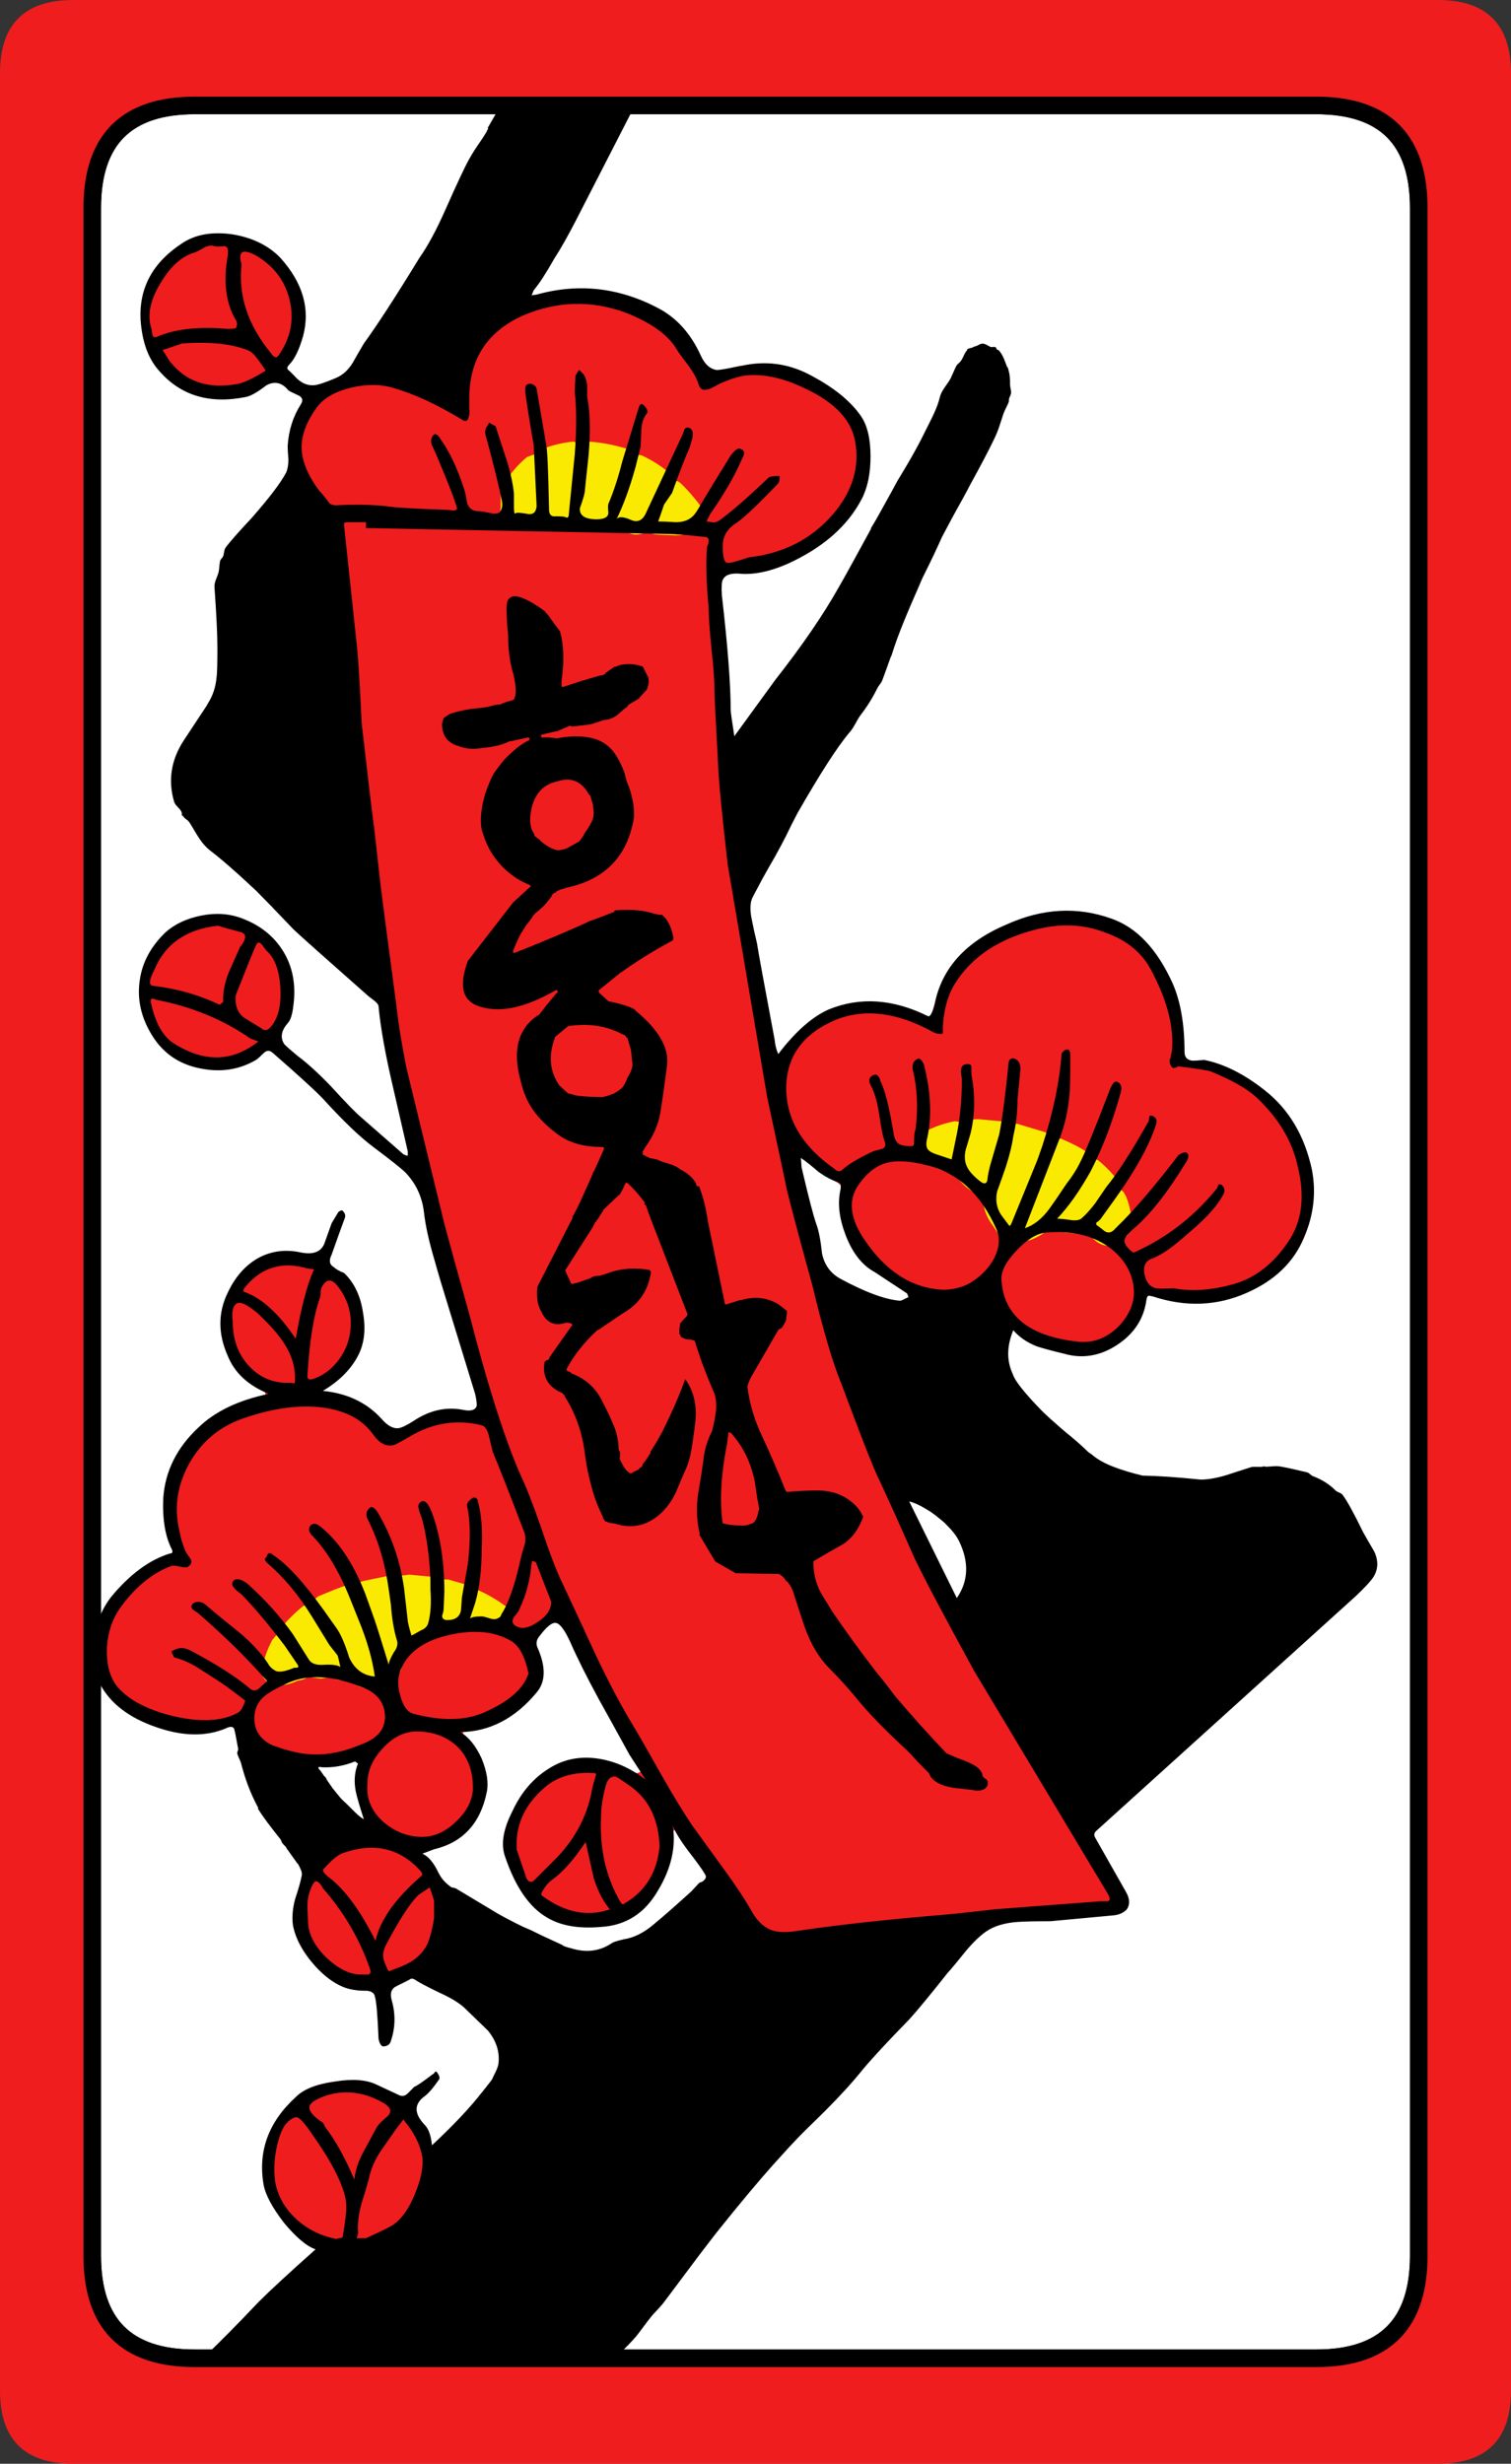
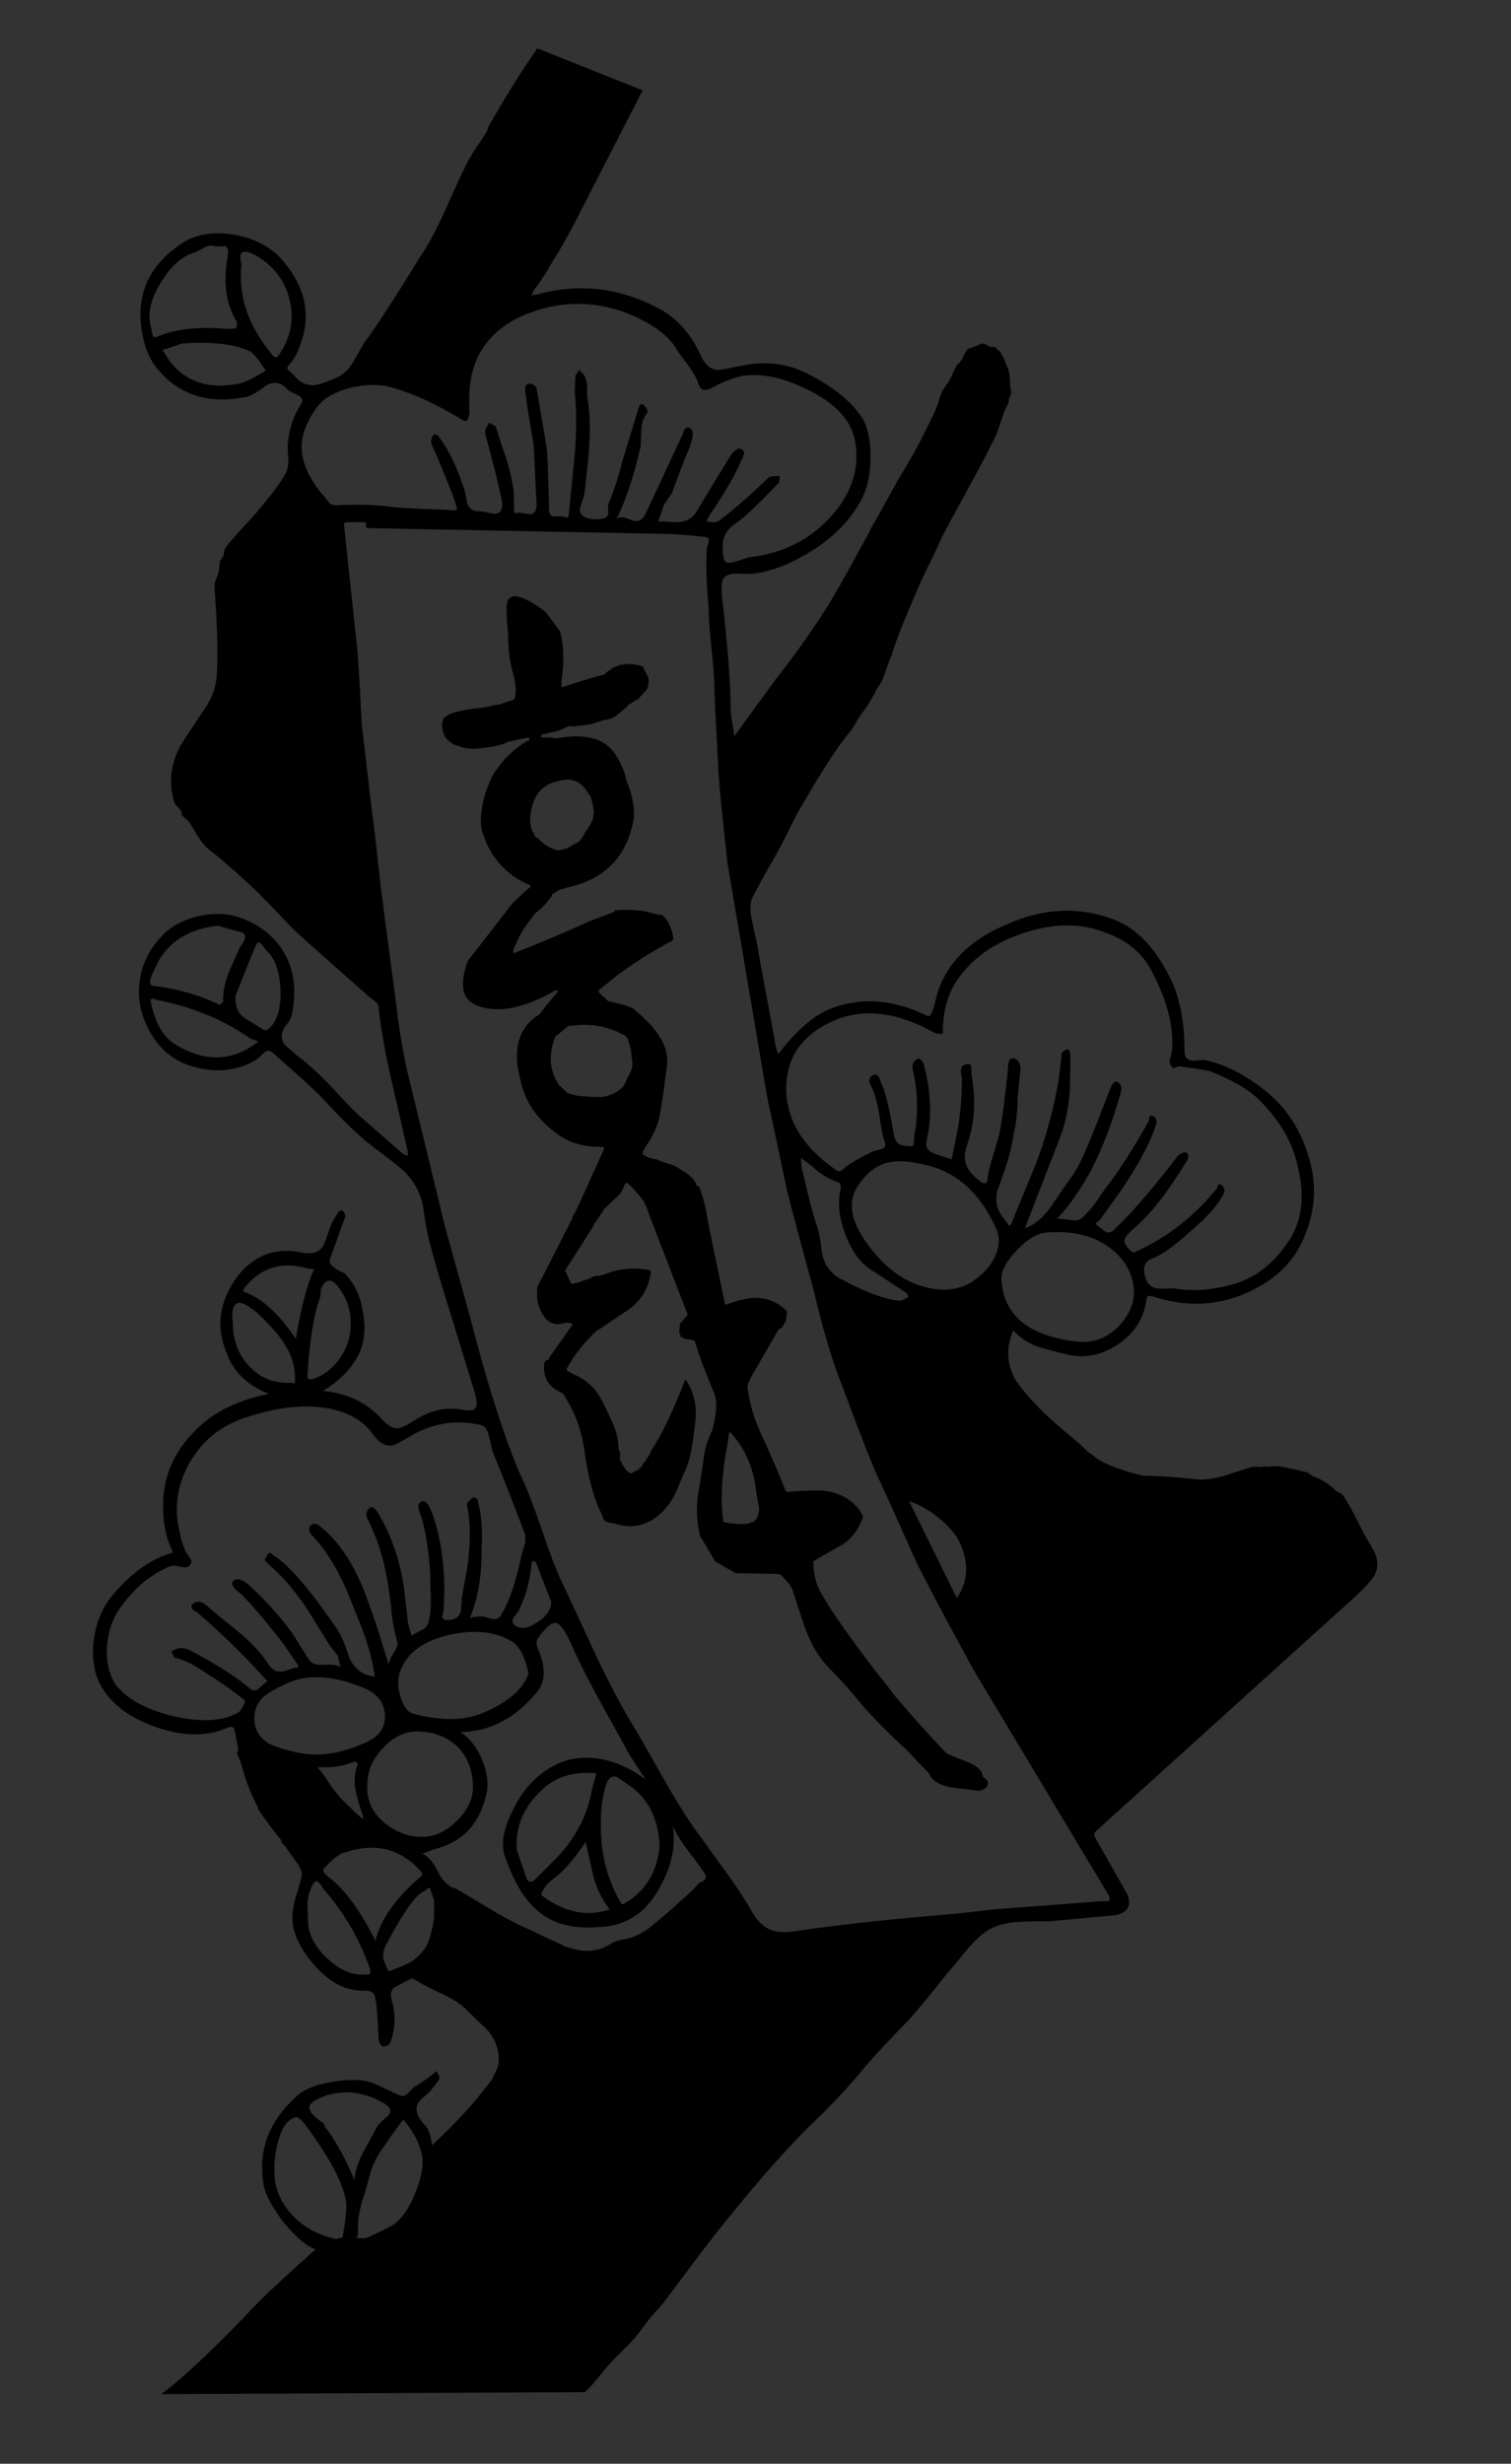
<svg xmlns="http://www.w3.org/2000/svg" width="103.2" height="168.2" preserveAspectRatio="none" version="1.1" viewBox="0 0 103.2 168.2">
  <rect x="0" y="0" width="103.2" height="168.2" fill="#333333" stroke="none" />
-   <path transform="translate(-504.8,84.1)" d="m518.1-76.901c-4.667 0-7 2.333-7 7v139.8c0 4.667 2.333 7 7 7h76.6c4.667 0 7-2.333 7-7v-139.8c0-4.667-2.333-7-7-7z" fill="#fff" stroke="#000" stroke-width="1.2" />
-   <path d="m35.4 29.65-2.918 6.541 18.076 0.928-5.436-7.424zm37.904 44.877-12.719 2.688 7.938 8.438 11.312 0.562zm-52.135 29.502-4.553 11.402 10.164 0.75 10.564-6.363z" fill="#faea01" />
-   <path d="m14.45 16.4c-0.733 0.2-1.4 0.483-2 0.85-0.033 0.033-0.066 0.051-0.1 0.051-1.833 1.167-2.667 2.882-2.5 5.148v0.051c0 0.067 0.066 0.167 0.199 0.301 0 0.033 0.018 0.066 0.051 0.1 0.267 0.3 0.517 0.684 0.75 1.15 0.233 0.6 0.633 1.133 1.199 1.6 1.3 0.967 2.734 1.267 4.301 0.9 1.6-0.467 2.767-1.467 3.5-3 0.6-1.3 0.6-2.633 0-4-0.767-1.733-1.968-2.65-3.602-2.75h-0.049zm17.799 8.5c-0.233 1.033-0.6 1.849-1.1 2.449-0.067 0.1-0.15 0.168-0.25 0.201-0.706 0.294-6.071-3.883-9.449 0.148-1.351 1.506-2.273 4.483 1.549 7.5 0.17 20.884 4.342 41.029 10.051 61.151-0.346 0.691-2.577 0.019-6.65 1.801-0.967-1.4-4.199-3-4.199-3-0.1-0.067-0.15-0.15-0.15-0.25 2.799-2.631 3.547-7.078-0.85-8.6-5.613-1.263-6.888 5.033-4.4 6.898 0.8 0.667 1.25 1.368 1.35 2.102 0.22 0.662-1.557 0.957-1.799 1.199-3.702 1.266-5.393 5.96-4.279 9.689-2.394 0.741-4.828 3.034-5.122 6.41-0.349 4.194 5.319 5.847 9.35 4.951 0.666-0.222 1.289 2.6 5.15 2.6 1.322-0.311 3.058-0.323 3.299 0.4-0.168 2.66 0.801 4.5 0.801 4.5 0 0.332-0.184 0.6-0.449 0.6-2.277 0.185-4.781 2.535-4.352 5.4 0.433 2.667 2.077 4.313 4.66 4.13 5.009-0.355 5.27-4.843 3.891-7.03-0.433-0.633-0.808-1.536-0.418-1.998 2.643-1.307 4.821-2.888 3.168-6.053-0.523-0.686-0.619-1.354-0.342-2.008 0 0 7.041-2.227 4.291-5.992l2.422-2.209 5.479 10.459c0.067 0.1 0.084 0.201 0.051 0.301v0.049c-0.033 0.1-0.101 0.183-0.201 0.25-0.1 0.067-0.199 0.102-0.299 0.102-0.8 0.064-1.619-0.05-2.35-0.201-2.523-1.132-8.729 2.62-5.201 7.801 5.19 5.519 9.313-0.168 9.35-1.701 0-0.833 0.234-1.465 0.701-1.898 0.1-0.1 0.267-0.255 0.35-0.15l5.921 7.472 23.63-2.273 0.35-0.549c-10.083-15.316-17.942-31.563-22.15-49.451-0.095-0.764 0.333-1.344 0.849-1l2.801 2c-0.504 3.633 4.409 9.283 9.816 7.092 3.627 5.463 9.335 4.859 10.717 0.109 15.002 2.471 13.861-14.426 2.469-15.973 8.13e-4 -11.619-13.11-13.149-17.023-2.647-1.273-0.258-6.37-2.448-9.211 1.341-1.367 1.914-2.097 1.025-2.218 0.577-2.82-15.067-3.392-32.611-3.392-32.611s8.148 0.123 9.891-6.688c0.715-3.309-2.629-8.597-10.35-6.4-2.713-6.657-13.491-8.365-16.151-1.001zm6.9 5.25 0.451 0.1c0.067 0.015 0.133 0.015 0.199 0l0.449-0.1c0.875 0.064 1.743 0.23 2.602 0.5 0.087 0.046 0.153 0.097 0.199 0.15 0.076 0.107 0.176 0.173 0.301 0.199l0.5 0.1c0.685 0.324 1.268 0.691 1.75 1.1 0.151 0.157 0.25 0.276 0.299 0.352 0.037 0.086 0.087 0.152 0.15 0.199 0.06 0.049 0.126 0.082 0.199 0.1 0.081 0.02 0.164 0.071 0.25 0.15 0.484 0.457 0.984 1.04 1.5 1.75 0 0 0.515 0.671-0.199 1.199-0.409 0.392-0.959 0.594-1.65 0.602l-1.199-0.051c-0.181-9.1e-4 -0.347-0.034-0.5-0.1-0.105-0.062-0.221-0.079-0.35-0.051-0.244 0.097-0.461 0.147-0.65 0.15-0.215-0.007-0.465-0.073-0.75-0.199-2.26-0.316-7.75-0.15-8.25-0.65-0.22-0.281-0.303-0.632-0.25-1.051v-0.799c-0.042-0.195 0.067-0.37 0.1-0.551-0.057 0.057 0.59-1.14 1.699-2.051l0.551-0.199c0.026-0.014 0.044-0.031 0.051-0.051l0.5-0.35-0.051 0.051c0.67-0.261 1.37-0.428 2.1-0.5zm-24.4 32.699c-2.645 0-4.85 2.205-4.85 4.85 0 2.588 2.062 4.852 4.85 4.852 2.733 0 4.852-2.119 4.852-4.852 0-2.788-2.264-4.85-4.852-4.85zm52 13.551 1.65 0.15 0.801 0.148 0.25 0.051-0.051-0.051 2 0.602 0.4 0.25c0.07 0.053 0.136 0.086 0.199 0.1l0.498 0.1h2e-3c0.731 0.317 1.304 0.605 1.65 0.85l0.5 0.4 0.4 0.25c0.523 0.434 0.939 0.868 1.25 1.301 0.057 0.093 0.108 0.243 0.15 0.449 0.027 0.11 0.077 0.194 0.15 0.25 0.138 0.117 0.221 0.233 0.25 0.35 0.025 0.017 0.041 0.034 0.049 0.051 0.294 0.713 0.411 1.396 0.35 2.049v0.051c-2.6e-4 0.22-0.084 0.404-0.25 0.551v0.049l-0.35 0.25c-0.293 0.291-0.609 0.442-0.949 0.451-0.373-0.009-0.724-0.175-1.051-0.5-0.015-0.018-0.031-0.035-0.049-0.051l-0.352-0.25c-0.106-0.075-0.222-0.108-0.35-0.1l-0.5 0.049-1.1-0.1-0.5-0.1c-0.075-0.008-0.158-0.008-0.25 0-0.049 0.027-0.099 0.06-0.15 0.1-0.281 0.22-0.615 0.404-1 0.551l-0.5 0.1c-0.117-0.013-0.216-0.046-0.299-0.1-0.052-0.037-0.12-0.07-0.201-0.1-0.049-0.006-0.115-0.006-0.199 0l-0.35 0.049c-0.216-0.027-0.433-0.143-0.65-0.35l-0.4-0.6c-0.374-0.49-0.591-1.023-0.65-1.6l-0.25-0.4-0.549-0.35c-0.421-0.269-0.771-0.62-1.051-1.051l-0.949-0.35-0.65-0.25h-0.051c-0.686-0.192-1.085-0.558-1.199-1.1l-0.051-0.051c-0.091-0.373 0.026-0.689 0.35-0.949h-0.049c0.733-0.488 1.567-0.821 2.5-1h0.049l0.352 0.049 0.648-0.15zm-38.799 31.1 1.6 0.15 0.699 0.15 0.301 0.049-0.051-0.049 1.4 0.398 0.65 0.352c0.098 6e-3 0.198 0.039 0.301 0.1 0.552 0.252 1.136 0.601 1.75 1.049 0.19 0.198 0.51 0.67-0.034 1.234-0.642 0.691-5.211-0.678-7.068 2.618-0.022 0.063-0.037 0.129-0.049 0.199-0.044 0.407-0.279 0.657-0.701 0.75l-1.299 0.85c-0.539-0.033-1.039-0.232-1.5-0.6-0.044-0.037-0.111-0.07-0.201-0.1-0.041-5e-3 -0.089-5e-3 -0.148 0l-0.4 0.049c-0.134-7e-3 -0.267-0.04-0.4-0.1-0.054-0.034-0.12-0.05-0.199-0.049h-0.301l-0.4 0.049-0.699-0.1c-0.121-0.016-0.237 0.017-0.35 0.1-0.102 0.055-0.287 0.106-0.551 0.15-0.034 0.013-0.066 0.03-0.1 0.051-0.393 0.165-0.743 0.249-1.051 0.25-0.212-2e-3 -0.477-0.07-0.799-0.201-0.381-0.205-0.532-0.521-0.451-0.949 0.026-8e-3 0.044-0.026 0.051-0.051 0.06-0.553 0.277-1.187 0.65-1.9l0.398-0.449 0.352-0.551c0.472-0.529 0.922-0.961 1.35-1.299l0.449-0.201c0.071-9e-3 0.121-0.042 0.15-0.1l0.35-0.299c0.034-8e-3 0.051-0.025 0.051-0.051 0.915-0.388 1.548-0.637 1.9-0.75l0.699-0.1 0.449-0.201 1.701-0.35h0.799c0.091-0.035 0.192-0.051 0.301-0.049h0.051zm-4.1 34.949c-2.924 0-5.451 2.318-5.451 5.4 0 3.024 2.381 5.4 5.451 5.4 3.07 0 5.449-2.378 5.449-5.4 0-3.08-2.526-5.4-5.449-5.4z" fill="#ef1d1e" />
  <g>
    <path d="m36.7 3.301c-1.026 1.453-2.159 3.269-3.4 5.449h0.051c-0.058 0.106-0.076 0.165-0.133 0.27-0.468 0.783-0.614 0.861-1.168 1.83-0.267 0.467-0.8 1.6-1.6 3.4-0.633 1.433-1.234 2.55-1.801 3.35-1.633 2.667-2.899 4.616-3.799 5.85-0.333 0.567-0.583 1.001-0.75 1.301-0.3 0.5-0.684 0.851-1.15 1.051-0.7 0.3-1.2 0.467-1.5 0.5-0.5 0.033-0.95-0.184-1.35-0.65l-0.352-0.35c-0.167-0.1-0.167-0.234 0-0.4 0.367-0.367 0.684-1.018 0.951-1.951 0.5-1.867-0.018-3.65-1.551-5.35-0.8-0.833-1.883-1.366-3.25-1.6-1.4-0.2-2.549-3.78e-4 -3.449 0.6-2 1.3-2.95 3.034-2.85 5.201 0.1 1.533 0.532 2.716 1.299 3.549 1.467 1.667 3.434 2.25 5.9 1.75 0.333-0.067 0.8-0.332 1.4-0.799 0.567-0.3 1.067-0.184 1.5 0.35 0.033 0.033 0.266 0.15 0.699 0.35 0.267 0.133 0.317 0.333 0.15 0.6-0.533 0.833-0.834 1.783-0.9 2.85 0 0.2 0.017 0.5 0.051 0.9 0 0.367-0.05 0.667-0.15 0.9-0.367 0.7-1.15 1.733-2.35 3.1-0.967 1.033-1.567 1.717-1.801 2.051-0.12 0.195-0.077 0.399-0.168 0.596-0.034 0.076-0.156 0.181-0.182 0.254-0.071 0.225-0.062 0.518-0.107 0.764-0.074 0.347-0.306 0.685-0.293 1.037 0.133 1.867 0.201 3.266 0.201 4.199 0 1.033-0.018 1.683-0.051 1.949-0.065 0.708-0.265 1.297-0.578 1.787-0.036 0.07-0.076 0.135-0.113 0.203l-1.559 2.361c-0.867 1.333-1.084 2.733-0.65 4.199 0.085 0.256 0.376 0.418 0.492 0.66 0.045 0.094 7e-3 0.195 0.059 0.289h0.049c0.103 0.197 0.309 0.256 0.43 0.43 0.449 0.676 0.745 1.422 1.471 1.971 0.711 0.54 1.551 1.284 2.432 2.092 0.198 0.196 0.452 0.417 0.672 0.623 0.625 0.631 1.426 1.453 2.547 2.635 0.533 0.5 2.217 2 5.051 4.5 0.033 0.033 0.183 0.152 0.449 0.352 0.167 0.133 0.267 0.25 0.301 0.35 0.133 1.467 0.467 3.333 1 5.6l1 4.35v0.301c-0.167-0.033-0.285-0.084-0.352-0.15l-2.799-2.449c-0.367-0.3-1.066-1.017-2.1-2.15-0.867-0.9-1.617-1.584-2.25-2.051-0.6-0.5-0.918-0.783-0.951-0.85-0.267-0.433-0.183-0.9 0.25-1.4 0.2-0.2 0.334-0.632 0.4-1.299 0.167-1.367-0.066-2.568-0.699-3.602-0.633-1.033-1.567-1.783-2.801-2.25-0.867-0.333-1.801-0.399-2.801-0.199s-1.816 0.584-2.449 1.15c-1 0.967-1.583 2.05-1.75 3.25-0.2 1.3 0.083 2.566 0.85 3.799 0.767 1.233 1.883 1.983 3.35 2.25 1.367 0.267 2.617 0.067 3.75-0.6 0.1-0.067 0.267-0.216 0.5-0.449 0.2-0.2 0.402-0.217 0.602-0.051 1.8 1.567 2.967 2.635 3.5 3.201 1.333 1.467 2.465 2.55 3.398 3.25 1.2 0.9 1.935 1.483 2.201 1.75 0.7 0.733 1.117 1.615 1.25 2.648 0.1 0.933 0.35 2.067 0.75 3.4 0.2 0.733 0.533 1.85 1 3.35l1.75 5.701c0.1 0.433 0.133 0.716 0.1 0.85-0.1 0.267-0.4 0.35-0.9 0.25-1.167-0.233-2.3 0.017-3.4 0.75-0.467 0.3-0.816 0.467-1.049 0.5-0.367 0.033-0.75-0.184-1.15-0.65-1-1.1-2.333-1.734-4-1.9 1.067-0.633 1.85-1.399 2.35-2.299 0.467-0.833 0.6-1.833 0.4-3-0.167-1.167-0.601-2.083-1.301-2.75-0.333-0.133-0.566-0.267-0.699-0.4-0.3-0.167-0.35-0.45-0.15-0.85 0.4-1.133 0.7-1.967 0.9-2.5 0.067-0.167 0.016-0.333-0.15-0.5-0.033-0.033-0.084-0.033-0.15 0-0.067 0.033-0.115 0.066-0.148 0.1l-0.451 0.75-0.5 1.4c-0.233 0.567-0.766 0.766-1.6 0.6-1.067-0.233-2.049-0.1-2.949 0.4-0.867 0.5-1.551 1.283-2.051 2.35-0.667 1.367-0.667 2.801 0 4.301 0.467 1.167 1.401 2.033 2.801 2.6-2.067 0.433-3.667 1.199-4.801 2.299-1.467 1.367-2.267 2.967-2.4 4.801-0.067 1.467 0.133 2.651 0.6 3.551 0.033 0.1 0.033 0.166 0 0.199-0.033 0.033-0.082 0.051-0.148 0.051-1.4 0.433-2.733 1.416-4 2.949-0.633 0.8-1.034 1.783-1.201 2.949-0.133 1.233 0.018 2.251 0.451 3.051 0.7 1.3 1.966 2.267 3.799 2.9 1.8 0.633 3.383 0.666 4.75 0.1 0.333-0.167 0.533-0.149 0.6 0.051 0.079 0.297 0.176 0.881 0.268 1.365-0.011 0.101-0.079 0.17-0.066 0.283 0.034 0.182 0.198 0.449 0.248 0.643 5.7e-4 4e-3 1e-3 4e-3 2e-3 8e-3 5.5e-4 3e-3 5e-3 7e-3 6e-3 0.01 0.245 0.931 0.558 1.907 1.193 3.09h-0.049c0.354 0.589 0.934 1.334 1.541 2.096 0.085 0.11 0.07 0.194 0.158 0.305 0.053 0.061 0.181 0.188 0.25 0.264v0.037l0.75 1.049 0.051 0.051 0.023 0.027c0.116 0.258 0.291 0.516 0.227 0.773-0.067 0.367-0.218 0.9-0.451 1.6-0.167 0.633-0.217 1.217-0.15 1.75 0.167 0.933 0.684 1.883 1.551 2.85 0.9 0.967 1.799 1.5 2.699 1.6 0.167 0.033 0.434 0.051 0.801 0.051 0.333 0.033 0.517 0.167 0.551 0.4 0.1 0.3 0.183 1.265 0.25 2.898 0.067 0.3 0.166 0.467 0.299 0.5 0.3 0 0.484-0.132 0.551-0.398 0.3-0.9 0.316-1.817 0.049-2.75-0.133-0.467-0.033-0.784 0.301-0.951l0.9-0.449c0.1-0.1 0.234-0.1 0.4 0 0.233 0.167 0.799 0.467 1.699 0.9 0.733 0.333 1.284 0.667 1.65 1 1.027 0.994 1.569 1.518 1.641 1.59 7e-3 9e-3 7e-3 0.013 0.014 0.021 0.527 0.664 0.762 1.376 0.695 2.139-0.025 0.282-0.163 0.564-0.307 0.846-0.069 0.122-0.091 0.233-0.178 0.359-0.28 0.362-0.518 0.666-0.666 0.844-0.833 1.067-1.967 2.266-3.4 3.6-0.067-0.667-0.233-1.132-0.5-1.398-0.733-0.767-0.733-1.418 0-1.951 0.267-0.2 0.584-0.566 0.951-1.1 0.1-0.1 0.082-0.249-0.051-0.449-0.067-0.133-0.133-0.168-0.199-0.102-0.067 0.1-0.117 0.15-0.15 0.15-0.7 0.533-1.117 0.816-1.25 0.85l-0.449 0.451c-0.2 0.2-0.417 0.233-0.65 0.1l-1.5-0.699c-0.7-0.333-1.65-0.401-2.85-0.201-1.233 0.167-2.117 0.517-2.65 1.051-1.867 1.7-2.601 3.7-2.201 6 0.133 0.7 0.6 1.566 1.4 2.6 0.833 1 1.55 1.601 2.15 1.801-1.8 1.6-3.1 2.8-3.9 3.6-2.895 3.061-5.106 5.152-6.639 6.287l28.939-0.137c0.58-0.538 1.28-1.494 1.897-2.16 0.535-0.563 0.865-0.827 1.504-1.541 0.265-0.293 0.778-1.038 1.084-1.406 0.322-0.406 0.586-0.607 0.916-1.043l1.949-2.6c0.566-0.769 1.069-1.399 1.609-2.111 1.685-2.108 2.902-3.549 3.875-4.643 0.734-0.804 1.381-1.555 2.348-2.502 0.417-0.41 0.682-0.659 1.219-1.195 1.033-1.033 1.882-1.966 2.549-2.799 0.667-0.8 1.734-1.951 3.201-3.451 0.6-0.667 1.466-1.717 2.6-3.15 0.3-0.333 0.717-0.833 1.25-1.5 0.5-0.6 0.967-1.05 1.4-1.35 0.533-0.367 1.248-0.584 2.148-0.65 0.5-0.033 1.25-0.049 2.25-0.049l4.301-0.4c0.367-0.033 0.667-0.167 0.9-0.4 0.233-0.333 0.216-0.733-0.051-1.199l-2.1-3.701c-0.1-0.167-0.082-0.316 0.051-0.449l17.75-16.051c0.633-0.6 1.032-1.032 1.199-1.299 0.333-0.533 0.35-1.117 0.051-1.75-0.333-0.567-0.583-1.001-0.75-1.301-0.633-1.3-1.1-2.149-1.4-2.549-0.127-0.167-0.35-0.169-0.492-0.311-0.398-0.402-0.9-0.732-1.529-0.969-0.164-0.054-0.254-0.236-0.43-0.271-0.833-0.2-1.45-0.334-1.85-0.4-0.342-0.047-0.604 0.019-0.91 0.023l-0.189-0.023c-0.027 1e-3 -0.105 0.029-0.135 0.031-0.23 0.018-0.507-0.029-0.715 0.019-0.733 0.233-1.301 0.415-1.701 0.549-0.667 0.2-1.25 0.301-1.75 0.301-1.773-0.18-3.005-0.254-3.965-0.271-1.468-0.356-2.7-0.786-3.4-1.383-0.126-0.116-0.262-0.164-0.385-0.295-0.333-0.333-0.849-0.785-1.549-1.352-0.733-0.633-1.251-1.098-1.551-1.398-1.007-1.036-1.483-1.633-1.77-2.072-0.126-0.199-0.199-0.383-0.271-0.568-0.333-0.797-0.37-1.722 0.092-2.859 0.4 0.467 0.933 0.833 1.6 1.1 0.4 0.133 1.016 0.3 1.85 0.5 1.267 0.367 2.484 0.167 3.65-0.6s1.833-1.802 2-3.102c0.033-0.167 0.084-0.25 0.15-0.25 0.067 0 0.166 0.017 0.299 0.051 2.233 0.733 4.367 0.65 6.4-0.25 1.9-0.833 3.2-2.083 3.9-3.75 0.667-1.533 0.851-3.084 0.551-4.65-0.5-2.333-1.583-4.149-3.25-5.449-1.4-1.1-2.768-1.784-4.102-2.051-0.367 0.033-0.632 0.051-0.799 0.051-0.367-0.033-0.551-0.233-0.551-0.6 0-1.867-0.266-3.417-0.799-4.65-1.067-2.367-2.468-3.851-4.201-4.451-2.333-0.833-4.717-0.7-7.15 0.4-2.767 1.167-4.398 2.95-4.898 5.35-0.167 0.7-0.333 1-0.5 0.9-2.367-1.167-4.617-1.316-6.75-0.449-1.133 0.5-2.284 1.516-3.451 3.049-0.133-0.3-0.217-0.633-0.25-1-0.733-3.9-1.133-6.082-1.199-6.549-0.167-0.7-0.283-1.233-0.35-1.6-0.133-0.6-0.133-1.085 0-1.451 0.072-0.176 0.537-1.006 0.684-1.307l0.416-0.742c0.64-1.091 1.173-2.091 1.6-3l0.434-0.838c1.439-2.509 2.671-4.464 3.566-5.514 0.266-0.297 0.456-0.77 0.701-1.115 0.428-0.549 0.818-1.157 1.16-1.848 0.102-0.204 0.241-0.322 0.338-0.537 0.107-0.268 0.39-1.081 0.562-1.549 0.024-0.076 0.065-0.124 0.088-0.201 0.443-1.449 1.161-3.097 1.883-4.746 0.088-0.188 0.121-0.306 0.217-0.504 0.612-1.224 1.029-2.109 1.332-2.799l0.734-1.379c0.443-0.8 0.942-1.689 1.184-2.172 0.733-1.333 1.268-2.349 1.602-3.049 0.346-0.673 0.479-1.241 0.691-1.848 0.081-0.228 0.301-0.601 0.357-0.803 0.02-0.066-3e-3 -0.121 0.014-0.186 0.028-0.113 0.114-0.255 0.137-0.365 0.023-0.159-0.06-0.396-0.068-0.578 6e-3 -0.373-0.017-0.739-0.127-1.082-4e-3 -0.015 6.8e-4 -0.024-4e-3 -0.039-0.021-0.079-0.065-0.077-0.088-0.15-0.14-0.358-0.243-0.726-0.514-1.051l-0.049-0.049c-0.031-0.03-0.077-0.018-0.109-0.045-0.038-0.028-0.052-0.135-0.092-0.156-0.125-0.066-0.225 0.015-0.346-0.023-0.184-0.076-0.34-0.225-0.553-0.227-0.175 6.02e-4 -0.274 0.117-0.422 0.16-0.082 0.029-0.165 0.049-0.244 0.094-0.12 0.062-0.288 0.049-0.385 0.146v0.051c-0.204 0.211-0.256 0.509-0.432 0.736-0.101 0.152-0.223 0.177-0.318 0.363-0.107 0.206-0.253 0.568-0.367 0.803-0.223 0.428-0.59 0.773-0.732 1.248-0.191 0.828-0.592 1.523-0.945 2.248-0.413 0.843-0.924 1.819-1.955 3.502-0.627 1.169-0.923 1.666-1.445 2.621l-0.404 0.678 0.049-0.049c-4e-3 8e-3 -1.7e-4 0.013-4e-3 0.021-0.753 1.37-1.683 3.1-2.195 3.978-1.067 1.9-2.516 4.016-4.35 6.35l-2.801 3.85c-0.167-1.067-0.25-1.667-0.25-1.801 0-1.733-0.2-4.332-0.6-7.799-0.033-0.567-0.016-0.917 0.051-1.051 0.133-0.333 0.5-0.483 1.1-0.449 0.967 0.1 2.066-0.117 3.299-0.65 2.433-1.1 4.135-2.583 5.102-4.449 0.4-0.767 0.6-1.734 0.6-2.9 0-1.2-0.217-2.117-0.65-2.75-0.733-1.067-1.95-2.034-3.65-2.9-1.4-0.7-2.882-0.884-4.449-0.551l-0.301 0.051c-0.767 0.167-1.249 0.25-1.449 0.25-0.467-0.067-0.833-0.4-1.1-1-0.667-1.467-1.618-2.533-2.852-3.199-2.7-1.433-5.483-1.751-8.35-0.951l-0.35 0.051c0.033-0.067 0.084-0.183 0.15-0.35 0.367-0.433 0.834-1.15 1.4-2.15 0.433-0.667 0.933-1.55 1.5-2.65l4.535-8.842zm-22.1 13.5c0.2 0.033 0.45 0.033 0.75 0 0.2 0.033 0.266 0.266 0.199 0.699-0.3 1.7-0.133 3.117 0.5 4.25 0.167 0.233 0.184 0.45 0.051 0.65-0.033 0.033-0.25 0.049-0.65 0.049-1.933-0.167-3.517 0.017-4.75 0.551-0.167 0.067-0.267 7.81e-4 -0.301-0.199-0.033-0.267-0.066-0.433-0.1-0.5-0.233-0.867-0.016-1.851 0.65-2.951 0.667-1.133 1.432-1.833 2.299-2.1 0.067 0 0.301-0.116 0.701-0.35 0.267-0.133 0.484-0.166 0.65-0.1zm1.949 0.424c0.167-0.1 0.483-0.025 0.949 0.225 1.233 0.733 2.001 1.768 2.301 3.102s0.033 2.583-0.801 3.75c-0.133 0.167-0.3 0.099-0.5-0.201-1.567-1.9-2.233-3.916-2-6.049-0.133-0.45-0.116-0.726 0.051-0.826zm22.66 3.525h2e-3c1.175-0.033 2.354 0.166 3.537 0.6 1.767 0.7 2.933 1.551 3.5 2.551 0.1 0.167 0.367 0.533 0.801 1.1 0.333 0.467 0.55 0.866 0.65 1.199 0.1 0.333 0.282 0.467 0.549 0.4 0.133 0 0.401-0.116 0.801-0.35 0.633-0.3 1.217-0.5 1.75-0.6 1.267-0.167 2.683 0.134 4.25 0.9 1.967 0.933 3.083 2.115 3.35 3.549 0.333 1.767-0.167 3.433-1.5 5-1.467 1.7-3.383 2.684-5.75 2.951-0.5 0.167-0.884 0.283-1.15 0.35-0.2 0.033-0.332 0.033-0.398 0-0.1-0.067-0.168-0.218-0.201-0.451-0.067-0.567-0.049-0.983 0.051-1.25 0.133-0.4 0.416-0.733 0.85-1 0.533-0.367 1.483-1.266 2.85-2.699 0.067-0.067 0.1-0.233 0.1-0.5-0.433 0-0.683 0.033-0.75 0.1-1.433 1.367-2.565 2.351-3.398 2.951-0.167 0.1-0.333 0.133-0.5 0.1-0.2-0.033-0.318-0.051-0.352-0.051l0.25-0.5c0.933-1.333 1.635-2.533 2.102-3.6 0.1-0.2 0.166-0.349 0.199-0.449 0.067-0.167 7.8e-4 -0.3-0.199-0.4-0.167-0.1-0.401 0.049-0.701 0.449-0.933 1.5-1.683 2.735-2.25 3.701-0.167 0.267-0.3 0.433-0.4 0.5-0.267 0.233-0.633 0.35-1.1 0.35-0.533-0.033-0.933-0.051-1.199-0.051 0.1-0.267 0.234-0.65 0.4-1.15l0.549-0.799c0.5-1.4 0.901-2.433 1.201-3.1l0.102-0.352c0.167-0.5 0.148-0.816-0.053-0.949-0.167-0.1-0.3-0.083-0.4 0.051-0.067 0.2-0.115 0.332-0.148 0.398l-2.451 5.25c-0.233 0.567-0.582 0.751-1.049 0.551-0.533-0.233-0.867-0.251-1-0.051 0.467-0.933 0.899-2.115 1.299-3.549l0.35-1.4 0.051-1.199c0.033-0.467 0.167-0.835 0.4-1.102 0.067-0.133-0.017-0.316-0.25-0.549-0.167-0.133-0.283-0.05-0.35 0.25l-1.102 3.6c-0.267 1.067-0.583 2.034-0.949 2.9-0.033 0.1-0.033 0.3 0 0.6 0 0.267-0.217 0.416-0.65 0.449-0.9 0.033-1.332-0.217-1.299-0.75 0.233-0.633 0.35-1.065 0.35-1.299l0.25-2.35c0.133-1.633 0.101-2.951-0.1-3.951v-0.799c-0.033-0.3-0.117-0.55-0.25-0.75l-0.301-0.301-0.25 0.4-0.051 1.1c0.133 1.167 0.133 2.601 0 4.301l-0.398 4c0 0.267-0.083 0.35-0.25 0.25-0.067-0.033-0.284-0.051-0.65-0.051-0.267 0.033-0.418-0.083-0.451-0.35-0.033-1.533-0.066-2.667-0.1-3.4l-0.049-0.801c-0.033-0.267-0.268-1.649-0.701-4.148-0.033-0.133-0.117-0.234-0.25-0.301-0.167-0.067-0.3-0.067-0.4 0-0.133 0.067-0.168 0.299-0.102 0.699 0.1 0.767 0.284 1.918 0.551 3.451l0.199 4.15c-0.033 0.4-0.216 0.582-0.549 0.549-0.533-0.1-0.834-0.115-0.9-0.049-0.067 0.067-0.1-0.085-0.1-0.451v-0.9c-0.067-0.667-0.233-1.432-0.5-2.299-0.333-1-0.583-1.767-0.75-2.301-0.2-0.1-0.351-0.183-0.451-0.25-0.033 0.1-0.099 0.216-0.199 0.35-0.067 0.167-0.084 0.318-0.051 0.451 0.5 1.833 0.866 3.3 1.1 4.4 0.067 0.3 0.067 0.533 0 0.699-0.067 0.267-0.282 0.367-0.648 0.301-0.467-0.1-0.784-0.15-0.951-0.15-0.367 0-0.617-0.184-0.75-0.551-0.067-0.433-0.133-0.749-0.199-0.949-0.467-1.433-1-2.567-1.6-3.4-0.2-0.333-0.367-0.434-0.5-0.301-0.167 0.2-0.202 0.434-0.102 0.701 0.067 0.133 0.167 0.35 0.301 0.65 0.8 1.9 1.267 3.1 1.4 3.6 0.033 0.133-0.05 0.199-0.25 0.199-0.3-0.033-0.5-0.049-0.6-0.049-2.1-0.067-3.451-0.15-4.051-0.25-1-0.1-2.116-0.117-3.35-0.051-0.2 0-0.351-0.05-0.451-0.15-0.3-0.4-0.533-0.683-0.699-0.85-0.767-1.033-1.166-1.983-1.199-2.85-0.033-0.9 0.316-1.85 1.049-2.85 0.467-0.633 1.267-1.085 2.4-1.352 1.067-0.233 2.016-0.216 2.85 0.051 1.4 0.4 2.95 1.117 4.65 2.15 0.233 0.167 0.383 0.116 0.449-0.15 0.067-0.167 0.084-0.366 0.051-0.6v-0.701c0-2.667 1.217-4.548 3.65-5.648 1.166-0.5 2.337-0.767 3.512-0.801zm-26.76 2.699c1.867-0.133 3.349 0.018 4.449 0.451 0.2 0.067 0.417 0.249 0.65 0.549 0.133 0.167 0.333 0.452 0.6 0.852-0.8 0.5-1.416 0.798-1.85 0.898-2.067 0.4-3.65-0.133-4.75-1.6-0.2-0.333-0.349-0.566-0.449-0.699zm18.699 3.9v0.051c-9e-3 -9e-3 -0.03-0.011-0.039-0.02 0.011-0.014 0.029-0.016 0.039-0.031zm-7.4 8.301h1.25v0.4l20.4 0.398c0.6 0 1.484 0.068 2.65 0.201 0.267 0 0.383 0.099 0.35 0.299 0 0.1-0.033 0.218-0.1 0.352-0.1 0.933-0.067 2.333 0.1 4.199 0 0.567 0.068 1.516 0.201 2.85 0.133 1.2 0.199 2.134 0.199 2.801 0 0.367 0.083 2.066 0.25 5.1 0.033 1 0.25 3.25 0.65 6.75l2.699 15.9c0.8 3.733 1.25 5.85 1.35 6.35 0.367 1.467 0.95 3.651 1.75 6.551 0.733 3.067 1.4 5.317 2 6.75 0.133 0.367 0.517 1.382 1.15 3.049 0.467 1.233 0.868 2.233 1.201 3 0.6 1.267 1.466 3.183 2.6 5.75 0.633 1.333 2 3.917 4.1 7.75l9.15 15.25c0.133 0.267 0.116 0.418-0.051 0.451h-0.5l-7.25 0.549c-1.967 0.233-3.434 0.385-4.4 0.451-3.433 0.3-6.398 0.633-8.898 1-0.8 0.133-1.401 0.133-1.801 0-0.567-0.167-1.049-0.601-1.449-1.301-0.467-0.833-1.118-1.816-1.951-2.949l-2.1-2.9c-0.567-0.833-1.251-1.95-2.051-3.35-1.033-1.833-1.683-2.967-1.949-3.4-0.833-1.367-1.7-3-2.6-4.9-1.033-2.233-1.816-3.917-2.35-5.051-0.367-0.767-0.818-1.949-1.352-3.549-0.567-1.633-1.032-2.833-1.398-3.6-0.6-1.333-1.251-3.134-1.951-5.4-0.433-1.367-0.966-3.268-1.6-5.701-0.767-2.733-1.333-4.782-1.699-6.148l-2.602-10.701c-0.333-1.7-0.548-3.033-0.648-4-0.667-5-1.05-7.932-1.15-8.799-0.267-2.467-0.418-3.784-0.451-3.951-0.1-0.733-0.366-2.983-0.799-6.75-0.1-2.233-0.201-3.916-0.301-5.049l-0.9-8.451v-0.1c0-0.067 0.083-0.1 0.25-0.1zm-8.85 27.549c0.3 0.1 0.833 0.251 1.6 0.451 0.233 0.1 0.301 0.267 0.201 0.5-0.033 0.133-0.134 0.3-0.301 0.5-0.467 1.033-0.732 1.632-0.799 1.799-0.267 0.7-0.385 1.351-0.352 1.951l-0.25 0.199c-1.367-0.667-2.882-1.099-4.549-1.299-0.3-0.033-0.267-0.402 0.1-1.102 0.733-1.767 2.183-2.767 4.35-3zm56.098 0.201h2e-3c1.567-0.367 3.051-0.283 4.451 0.25 1.433 0.5 2.466 1.316 3.1 2.449 1.133 2.067 1.633 3.933 1.5 5.6l-0.1 0.5c-0.1 0.2-0.085 0.402 0.049 0.602 0.067 0.1 0.15 0.133 0.25 0.1 0.067-0.033 0.15-0.066 0.25-0.1 1.333 0.167 2.068 0.283 2.201 0.35 1.4 0.567 2.433 1.15 3.1 1.75 1.533 1.433 2.483 3.032 2.85 4.799 0.467 1.933 0.284 3.567-0.549 4.9-1.033 1.6-2.301 2.617-3.801 3.051-1.5 0.433-2.884 0.532-4.15 0.299-0.533 0.033-0.933 0.033-1.199 0-0.433-0.1-0.701-0.449-0.801-1.049-0.067-0.533 0.133-0.867 0.6-1 0.467-0.2 0.951-0.5 1.451-0.9 0.3-0.233 0.732-0.6 1.299-1.1 1-0.867 1.684-1.65 2.051-2.35 0.133-0.233 0.101-0.45-0.1-0.65-0.1-0.067-0.183-0.067-0.25 0-0.033 0.133-0.068 0.217-0.102 0.25-1.433 1.767-3.135 3.133-5.102 4.1-0.333 0.167-0.516 0.25-0.549 0.25-0.067 0-0.134-0.033-0.201-0.1-0.3-0.267-0.449-0.501-0.449-0.701 0-0.167 0.184-0.417 0.551-0.75 1.033-0.867 2.082-2.132 3.148-3.799l0.602-0.951c0.1-0.267 0.082-0.433-0.051-0.5-0.1-0.067-0.284-0.016-0.551 0.15-1.633 2.133-3.015 3.75-4.148 4.85l-0.299 0.301c-0.2 0.167-0.4 0.184-0.6 0.051l-0.451-0.352c-0.133-0.067-0.166-0.15-0.1-0.25 0.067-0.033 0.15-0.099 0.25-0.199l0.9-1.25c1.467-2.033 2.434-3.766 2.9-5.199 0.1-0.3 0.032-0.502-0.201-0.602-0.133-0.067-0.217-0.049-0.25 0.051 0 0.067-0.016 0.167-0.049 0.301-1.167 2.067-2.134 3.567-2.9 4.5l-0.75 1.1c-0.333 0.433-0.634 0.767-0.9 1-0.133 0.133-0.366 0.184-0.699 0.15-0.433-0.067-0.767-0.102-1-0.102 0.767-0.8 1.532-1.883 2.299-3.25 0.8-1.567 1.467-3.299 2-5.199 0.167-0.467 0.101-0.767-0.199-0.9-0.167-0.067-0.333 0.117-0.5 0.551-1.033 2.7-1.718 4.367-2.051 5-0.233 0.467-0.532 0.934-0.898 1.4-0.533 0.8-0.934 1.383-1.201 1.75-0.5 0.667-1.05 1.099-1.65 1.299l2.4-6.199c0.333-0.867 0.55-1.851 0.65-2.951 0.033-0.267 0.051-1.149 0.051-2.648 0-0.3-0.083-0.434-0.25-0.4-0.067 0-0.15 0.05-0.25 0.15-0.067 0.067-0.102 0.133-0.102 0.199-0.133 1.867-0.566 3.933-1.299 6.199l-0.35 1c-0.067 0.167-0.667 1.634-1.801 4.4l-0.1 0.1-0.451-0.6c-0.4-0.5-0.532-1.083-0.398-1.75 0.267-0.733 0.466-1.299 0.6-1.699 0.267-0.833 0.433-1.517 0.5-2.051 0.2-0.833 0.299-1.7 0.299-2.6l0.201-2c0-0.433-0.167-0.683-0.5-0.75-0.167 0-0.267 0.083-0.301 0.25-0.033 0.1-0.051 0.249-0.051 0.449-0.2 2-0.402 3.5-0.602 4.5l-0.6 2.051c-0.1 0.367-0.166 0.683-0.199 0.949 0 0.133-0.033 0.234-0.1 0.301-0.1 0.067-0.234 0.034-0.4-0.1-0.467-0.367-0.767-0.7-0.9-1-0.2-0.4-0.2-0.885 0-1.451l0.25-0.85c0.3-1.267 0.317-2.6 0.051-4v-0.5c0-0.167-0.118-0.233-0.352-0.199s-0.35 0.167-0.35 0.4c-0.033 0.033-0.016 0.233 0.051 0.6 0 1.367-0.116 2.632-0.35 3.799l-0.352 1.701-1.049-0.35c-0.4-0.133-0.617-0.3-0.65-0.5-0.033-0.1-0.033-0.251 0-0.451 0.367-1.533 0.301-3.266-0.199-5.199-0.167-0.333-0.318-0.45-0.451-0.35-0.267 0.133-0.366 0.383-0.299 0.75 0.3 1.233 0.366 2.549 0.199 3.949l-0.1 0.449c0 0.567-0.05 0.834-0.15 0.801-0.367 0-0.634-0.033-0.801-0.1-0.233-0.1-0.383-0.335-0.449-0.701-0.3-1.833-0.6-3.033-0.9-3.6-0.033-0.167-0.084-0.283-0.15-0.35-0.067-0.133-0.183-0.166-0.35-0.1-0.3 0.133-0.35 0.383-0.15 0.75 0.233 0.433 0.417 1.067 0.551 1.9 0.133 0.967 0.267 1.616 0.4 1.949 0.067 0.233-0.017 0.383-0.25 0.449-0.267 0.067-0.451 0.117-0.551 0.15-1 0.467-1.7 0.883-2.1 1.25-0.167 0.167-0.351 0.151-0.551-0.049-2.2-1.533-3.299-3.384-3.299-5.551 0.033-2.167 1.183-3.717 3.449-4.65 2-0.767 4.217-0.466 6.65 0.9 0.267 0.1 0.466 0.117 0.6 0.051v-0.451c0.067-1.167 0.334-2.134 0.801-2.9 1.167-1.9 3.099-3.166 5.799-3.799zm-53.498 1.1c0.1-0.2 0.234-0.2 0.4 0 0.067 0.1 0.167 0.234 0.301 0.4 0.567 0.5 0.883 1.349 0.949 2.549 0.067 1.2-0.15 2.084-0.65 2.65-0.233 0.267-0.448 0.3-0.648 0.1-0.5-0.3-0.884-0.533-1.15-0.699-0.467-0.333-0.666-0.851-0.6-1.551 0.8-2.033 1.265-3.183 1.398-3.449zm-6.85 3.75c2.433 0.467 4.585 1.35 6.451 2.65l0.549 0.199c-1.767 1.4-3.683 1.45-5.75 0.15-0.767-0.467-1.3-1.416-1.6-2.85-0.033-0.233 0.083-0.284 0.35-0.15zm44.051 10.801c0.3 0.2 0.699 0.516 1.199 0.949 0.467 0.333 0.901 0.566 1.301 0.699 0.2 0.033 0.266 0.217 0.199 0.551-0.2 0.9-0.084 1.917 0.35 3.051 0.467 1.233 1.133 2.082 2 2.549l2.201 1.451 0.1 0.25c-0.333 0.167-0.517 0.25-0.551 0.25-1-0.067-2.366-0.567-4.1-1.5-0.667-0.367-1.083-0.935-1.25-1.701-0.1-0.933-0.234-1.615-0.4-2.049-0.2-0.567-0.533-1.852-1-3.852zm5.799 0.35c0.7-0.2 1.634-0.15 2.801 0.15 2.1 0.5 3.683 1.95 4.75 4.35 0.267 0.6 0.216 1.267-0.15 2-0.367 0.7-0.95 1.283-1.75 1.75-0.533 0.267-1.117 0.4-1.75 0.4-2.1-0.1-3.883-1.234-5.35-3.4-0.933-1.367-1.117-2.551-0.551-3.551 0.567-0.9 1.233-1.466 2-1.699zm10.9 4.75c1.867-0.167 3.384 0.217 4.551 1.15 0.967 0.8 1.467 1.765 1.5 2.898 0 0.833-0.351 1.618-1.051 2.352-0.8 0.8-1.717 1.149-2.75 1.049-3.367-0.367-5.117-1.783-5.25-4.25-0.033-0.567 0.317-1.233 1.051-2 0.7-0.733 1.349-1.133 1.949-1.199zm-52.725 2.375c0.7-0.2 1.474-0.176 2.324 0.074l0.451 0.051c-0.467 1.033-0.883 2.617-1.25 4.75-1.133-1.7-2.3-2.768-3.5-3.201-0.133-0.033-0.101-0.165 0.1-0.398 0.55-0.65 1.175-1.075 1.875-1.275zm3.375 1.225c0.3-0.467 0.651-0.434 1.051 0.1 0.633 0.833 0.916 1.75 0.85 2.75-0.033 0.767-0.283 1.484-0.75 2.15-0.5 0.7-1.116 1.167-1.85 1.4-0.233 0.067-0.352-0.001-0.352-0.201 0.133-2.333 0.418-4.116 0.852-5.35 0.033-0.067 0.049-0.2 0.049-0.4 0-0.167 0.05-0.316 0.15-0.449zm-5.801 1.199c0.267-0.067 0.734 0.183 1.4 0.75 0.833 0.8 1.417 1.467 1.75 2 0.533 0.8 0.783 1.651 0.75 2.551 0 0.133-0.033 0.199-0.1 0.199-0.067-0.033-0.117-0.049-0.15-0.049-1.133 0.067-2.083-0.3-2.85-1.1s-1.15-1.817-1.15-3.051c-0.1-0.733 0.016-1.167 0.35-1.301zm5.451 7.102c1.767 0.167 3.032 0.798 3.799 1.898 0.433 0.6 0.9 0.834 1.4 0.701 0.133-0.033 0.567-0.268 1.301-0.701 1.5-0.833 3.066-1.048 4.699-0.648 0.233 0.067 0.4 0.317 0.5 0.75l0.25 1.049c0.5 1.2 1.2 2.983 2.1 5.35 0.133 0.267 0.168 0.585 0.102 0.951-0.067 0.2-0.15 0.483-0.25 0.85-0.4 1.867-0.852 3.183-1.352 3.949-0.033 0.133-0.099 0.217-0.199 0.25-0.133 0.1-0.317 0.117-0.551 0.051-0.3-0.1-0.5-0.15-0.6-0.15-0.433 0-0.699 0.05-0.799 0.15l0.35-1.051c0.3-1.033 0.449-2.266 0.449-3.699 0.067-1.333-0.017-2.399-0.25-3.199 0-0.1-0.033-0.183-0.1-0.25-0.067-0.067-0.15-0.084-0.25-0.051-0.3 0.2-0.434 0.384-0.4 0.551 0.233 1 0.25 2.333 0.051 4l-0.4 2.25-0.051 0.75c-0.033 0.533-0.349 0.799-0.949 0.799-0.233 0-0.35-0.099-0.35-0.299 0.067-0.2 0.1-0.351 0.1-0.451l0.051-1.15c0-2.1-0.285-3.916-0.852-5.449-0.233-0.6-0.466-0.85-0.699-0.75-0.2 0.1-0.266 0.267-0.199 0.5 0.033 0.167 0.099 0.366 0.199 0.6 0.333 1.2 0.533 2.617 0.6 4.25v0.65c0.067 0.933 0.016 1.701-0.15 2.301-0.067 0.233-0.233 0.4-0.5 0.5-0.4 0.233-0.615 0.35-0.648 0.35-0.167-0.567-0.25-0.9-0.25-1l-0.25-2.201c-0.267-1.9-0.867-3.633-1.801-5.199-0.2-0.3-0.367-0.416-0.5-0.35-0.233 0.167-0.317 0.384-0.25 0.65 0 0.033 0.083 0.215 0.25 0.549 0.6 1.267 1.017 2.734 1.25 4.4l0.15 1.051c0.067 0.933 0.2 1.732 0.4 2.398 0.1 0.267 0.032 0.552-0.201 0.852-0.233 0.4-0.35 0.683-0.35 0.85-0.6-1.967-0.966-3.118-1.1-3.451l-0.5-1.398c-0.833-2.133-1.884-3.684-3.15-4.65-0.233-0.167-0.433-0.167-0.6 0-0.133 0.167-0.118 0.366 0.049 0.6 1 1 1.884 2.45 2.65 4.35l0.6 1.5c0.567 1.367 0.935 2.65 1.102 3.85-0.8-0.067-1.383-0.499-1.75-1.299-0.3-0.967-0.6-1.651-0.9-2.051l-0.85-1.199c-1.367-1.9-2.518-3.15-3.451-3.75-0.167-0.167-0.3-0.167-0.4 0 0 0.067-0.048 0.15-0.148 0.25-0.033 0.067 0.015 0.166 0.148 0.299 1.133 0.967 2.151 2.184 3.051 3.65l1.199 1.951 0.551 0.699c0.033 0.067 0.099 0.334 0.199 0.801-0.2-0.133-0.582-0.184-1.148-0.15-0.5 0.033-0.833-0.083-1-0.35l-1.102-1.75c-0.833-1.167-1.816-2.267-2.949-3.301-0.167-0.167-0.366-0.3-0.6-0.4-0.233-0.067-0.4-0.049-0.5 0.051-0.133 0.167-0.118 0.333 0.049 0.5 0.067 0.1 0.218 0.234 0.451 0.4 0.833 0.833 1.833 2.015 3 3.549l0.85 1.25c0.1 0.133 0.1 0.217 0 0.25h-0.199c-0.633 0.267-1.067 0.335-1.301 0.201s-0.4-0.3-0.5-0.5c-0.467-0.7-1.116-1.402-1.949-2.102-1-0.8-1.75-1.416-2.25-1.85-0.133-0.133-0.3-0.217-0.5-0.25-0.2 0-0.351 0.05-0.451 0.15-0.1 0.133-0.1 0.25 0 0.35 0.067 0.067 0.183 0.15 0.35 0.25 1.7 1.467 3.235 2.967 4.602 4.5l0.102 0.1c0.067 0.067 0.047 0.117-0.053 0.15-0.233 0.2-0.4 0.351-0.5 0.451-0.2 0.133-0.382 0.133-0.549 0-0.933-0.8-2.284-1.668-4.051-2.602-0.467-0.267-0.916-0.249-1.35 0.051l0.199 0.4c0.433 0.1 0.918 0.3 1.451 0.6 0.267 0.167 0.683 0.434 1.25 0.801 0.5 0.3 1.215 0.816 2.148 1.549-0.167 0.5-0.349 0.783-0.549 0.85-1.067 0.567-2.534 0.634-4.4 0.201-1.867-0.467-3.167-1.184-3.9-2.15-0.433-0.633-0.633-1.467-0.6-2.5 0.067-1.033 0.35-1.917 0.85-2.65 1.033-1.467 2.217-2.449 3.551-2.949 0.133-0.033 0.333-0.018 0.6 0.049 0.267 0.067 0.451 0.067 0.551 0 0.233-0.167 0.282-0.349 0.148-0.549-0.233-0.333-0.35-0.517-0.35-0.551-0.2-0.5-0.316-0.884-0.35-1.15-0.433-1.633-0.234-3.217 0.6-4.75 0.833-1.5 2.05-2.533 3.65-3.1 1.9-0.667 3.617-0.932 5.15-0.799zm40.4 6.449c0.557 0.142 0.991 0.425 1.438 0.693 0.397 0.271 0.668 0.508 0.961 0.752 0.369 0.377 0.746 0.745 1 1.254 0.7 1.433 0.652 2.734-0.148 3.9zm-25.75 4.051 0.25 0.1 1.049 2.699c0 0.533-0.316 1-0.949 1.4-0.633 0.433-1.151 0.499-1.551 0.199-0.167-0.133-0.182-0.316-0.049-0.549 0.233-0.267 0.365-0.466 0.398-0.6 0.433-0.9 0.701-1.9 0.801-3zm1.648 4.25c0.267 0.067 0.584 0.499 0.951 1.299 0.467 1.067 1.116 2.367 1.949 3.9 0.467 0.833 1.166 2.101 2.1 3.801l1.102 1.699c-1.033-0.8-2.134-1.283-3.301-1.449-1.2-0.167-2.283 0.048-3.25 0.648-1.1 0.667-1.951 1.651-2.551 2.951-0.633 1.233-0.8 2.266-0.5 3.1 0.7 2.067 1.652 3.45 2.852 4.15 0.933 0.567 2.166 0.784 3.699 0.65 1.7-0.1 3-0.933 3.9-2.5 0.9-1.5 1.233-2.967 1-4.4 0.2 0.467 0.549 1.033 1.049 1.699 0.6 0.767 0.984 1.3 1.15 1.6 0.1 0.133 0.084 0.267-0.049 0.4-0.049 0.045-0.063 0.053-0.111 0.098-0.095 0.05-0.133 0.04-0.24 0.104l-0.535 0.576c-0.983 0.892-1.837 1.647-2.498 2.193-0.691 0.602-1.392 0.965-2.106 1.072-0.328 0.08-0.663 0.16-0.811 0.258-0.832 0.564-1.725 0.653-2.662 0.396-0.257-0.091-0.387-0.074-0.738-0.246h0.051l-1.43-0.658c-0.274-0.126-0.715-0.364-0.92-0.443-0.48-0.187-1.221-0.579-2-1l-3-1.799c-0.017 9e-3 -0.035 9e-3 -0.051 0-0.054-0.035-0.144-0.038-0.219-0.055-0.314-0.237-0.626-0.486-0.881-0.996-0.333-0.7-0.7-1.132-1.1-1.299l0.799-0.301c1.967-0.467 3.166-1.767 3.6-3.9 0.133-0.633 0.017-1.399-0.35-2.299-0.4-0.867-0.883-1.467-1.449-1.801 2-0.033 3.732-0.933 5.199-2.699 0.633-0.733 0.65-1.768 0.051-3.102-0.1-0.267-0.05-0.517 0.15-0.75 0.5-0.667 0.882-0.965 1.148-0.898zm-4.924 0.637c0.7 0.075 1.325 0.28 1.875 0.613 0.533 0.333 0.917 1.066 1.15 2.199-0.333 1-1.268 1.851-2.801 2.551-1.333 0.667-3.018 0.733-5.051 0.199-0.4-0.1-0.698-0.499-0.898-1.199-0.2-0.667-0.2-1.25 0-1.75 0.467-1.233 1.598-2.051 3.398-2.451 0.85-0.183 1.626-0.237 2.326-0.162zm-11.062 3.074c0.875 0.058 1.837 0.305 2.887 0.738 0.933 0.4 1.4 1.067 1.4 2-0.033 0.567-0.25 1.001-0.65 1.301-0.2 0.2-0.617 0.415-1.25 0.648-1.5 0.6-2.932 0.734-4.299 0.4-0.437-0.097-0.546-0.145-0.826-0.219-0.335-0.129-0.693-0.211-0.994-0.408-0.451-0.306-0.793-0.705-0.881-1.322-0.1-0.733 0.1-1.334 0.6-1.801 0.3-0.267 0.85-0.583 1.65-0.949 0.7-0.317 1.488-0.447 2.363-0.389zm6.387 3.688c1.133 0 2.067 0.333 2.801 1 0.767 0.733 1.133 1.733 1.1 3-0.067 0.8-0.466 1.534-1.199 2.201-0.733 0.7-1.534 1.033-2.4 1-0.933-0.033-1.784-0.384-2.551-1.051-0.8-0.733-1.149-1.6-1.049-2.6 0-0.867 0.349-1.667 1.049-2.4 0.667-0.733 1.417-1.117 2.25-1.15zm-4.15 2.051 0.201 0.15c-0.233 0.567-0.284 1.2-0.15 1.9 0.067 0.333 0.251 0.965 0.551 1.898-0.371-0.206-0.705-0.594-1.051-0.928-0.235-0.246-0.423-0.362-0.699-0.721l-0.377-0.463c-0.138-0.202-0.263-0.382-0.379-0.547l-0.096-0.191c-9e-3 3.9e-4 -0.025-0.015-0.049-0.049-0.013-0.038-0.054-0.031-0.068-0.066-0.064-0.088-0.177-0.26-0.232-0.334-0.233-0.233-0.201-0.317 0.1-0.25 0.767 0.033 1.517-0.1 2.25-0.4zm16.352 0.801c0.1 0 0.133 0.048 0.1 0.148-0.133 0.433-0.217 0.734-0.25 0.9-0.3 1.767-1.1 3.334-2.4 4.701l-1.6 1.6c-0.1 0.067-0.201 0.082-0.301 0.049-0.1-0.067-0.166-0.15-0.199-0.25l-0.65-1.898c-0.133-1.7 0.551-3.167 2.051-4.4 0.867-0.667 1.95-0.95 3.25-0.85zm1.5 0.25c0.067 0.033 0.365 0.233 0.898 0.6 1.3 0.9 1.984 2.284 2.051 4.15-0.167 1.767-0.967 3.065-2.4 3.898-0.1 0.1-0.199 0.052-0.299-0.148-0.967-1.667-1.401-3.583-1.301-5.75 0-0.567 0.083-1.185 0.25-1.852 0.133-0.7 0.401-0.998 0.801-0.898zm-2.102 4.449c0.133 0.567 0.317 1.383 0.551 2.449 0.267 0.867 0.633 1.584 1.1 2.15-1.533 0.533-3.084 0.217-4.65-0.949-0.067-0.067-0.016-0.218 0.15-0.451 0.133-0.233 0.333-0.448 0.6-0.648 0.7-0.5 1.45-1.351 2.25-2.551zm-13.662 0.5c0.875 0.2 1.663 0.683 2.363 1.449 0.167 0.167 0.182 0.3 0.049 0.4-1.767 1.533-2.8 3-3.1 4.4-1.033-2.067-2.099-3.516-3.199-4.35-0.333-0.267-0.45-0.451-0.35-0.551 0.567-0.633 1.016-1 1.35-1.1 1.05-0.367 2.012-0.45 2.887-0.25zm-4.588 2.25c0.1 0.067 0.201 0.2 0.301 0.4 1.433 1.633 2.499 3.449 3.199 5.449 0.1 0.267 0.067 0.418-0.1 0.451h-0.5c-0.733 0-1.499-0.368-2.299-1.102-0.8-0.767-1.234-1.55-1.301-2.35l-0.051-1.199c0-0.467 0.083-0.883 0.25-1.25 0.167-0.433 0.333-0.567 0.5-0.4zm7.602 0.35c0.2 0.567 0.299 0.884 0.299 0.951v1.121c-2.1e-4 0.017-5e-3 0.035-6e-3 0.053-0.132 0.816-0.297 1.432-0.494 1.826-0.367 0.667-0.95 1.149-1.75 1.449-0.433 0.167-0.683 0.267-0.75 0.301-0.067 0.033-0.117 0.016-0.15-0.051-0.2-0.433-0.299-0.683-0.299-0.75-0.067-0.3-0.016-0.616 0.15-0.949 0.933-1.767 1.683-2.918 2.25-3.451zm-5.062 14.037c0.658 0.092 1.311 0.33 1.961 0.713 0.433 0.267 0.517 0.55 0.25 0.85-0.4 0.333-0.65 0.583-0.75 0.75l-0.898 1.65c-0.367 0.667-0.584 1.318-0.65 1.951-0.633-1.5-1.3-2.702-2-3.602-0.067-0.2-0.15-0.316-0.25-0.35-0.633-0.433-0.901-0.8-0.801-1.1 0.1-0.233 0.484-0.466 1.15-0.699 0.667-0.2 1.33-0.256 1.988-0.164zm-4.139 1.664c0.2-0.1 0.566 0.249 1.1 1.049 1.333 1.867 2.118 3.367 2.352 4.5 0.067 0.333 0.067 0.767 0 1.301-0.033 0.3-0.101 0.75-0.201 1.35l-0.449 0.1c-1-0.2-1.866-0.617-2.6-1.25-0.833-0.733-1.351-1.6-1.551-2.6-0.133-1-0.05-2 0.25-3 0.233-0.8 0.6-1.283 1.1-1.449zm7.4 0.148c0.733 0.867 1.167 1.735 1.301 2.602 0.067 0.667-0.1 1.483-0.5 2.449-0.4 1-0.884 1.7-1.451 2.1-0.167 0.133-0.8 0.451-1.9 0.951h-0.648c0.1-0.233 0.133-0.385 0.1-0.451-0.033-0.567 0.05-1.216 0.25-1.949 0.267-0.833 0.449-1.467 0.549-1.9 0.133-0.533 0.383-1.084 0.75-1.65l1.051-1.5z" />
-     <path d="m35.15 40.699c-0.185 0.016-0.334 0.099-0.449 0.25-0.081 0.167-0.114 0.417-0.1 0.75 0.012 0.577 0.045 1.112 0.1 1.602 1e-3 1.024 0.118 1.923 0.35 2.699 0.212 0.852 0.229 1.436 0.051 1.75-0.019 0.024-0.054 0.041-0.102 0.051-0.083 0.033-0.199 0.066-0.35 0.1-0.207 0.067-0.373 0.133-0.5 0.199h-0.049c-0.159 0.002-0.343 0.035-0.551 0.1-0.222 0.067-0.689 0.135-1.4 0.201-0.619 0.102-1.101 0.218-1.449 0.35l-0.451 0.301h0.051c-0.094 0.207-0.127 0.389-0.1 0.549v0.051c0.061 0.62 0.394 1.036 1 1.25h0.049c0.511 0.227 1.094 0.277 1.75 0.15h0.051c0.681-0.068 1.231-0.202 1.65-0.4 0.046-0.031 0.097-0.048 0.15-0.051h0.049l1.15-0.25c0.026-6.51e-4 0.044-6.51e-4 0.051 0 0.041 0.028 0.056 0.045 0.049 0.051 0.026 0.042 0.026 0.075 0 0.1 7e-3 0.023-9e-3 0.04-0.049 0.051-0.482 0.225-1.032 0.657-1.65 1.299-0.437 0.538-0.687 0.871-0.75 1-0.167 0.294-0.351 0.728-0.551 1.301-0.295 0.997-0.379 1.831-0.25 2.5l0.201 0.6c0.295 0.798 0.76 1.498 1.398 2.1 0.523 0.476 1.074 0.827 1.65 1.051 0.039 0.01 0.056 0.026 0.051 0.049 0.033 0.024 0.049 0.041 0.049 0.051-1e-3 0.037-0.017 0.055-0.049 0.051-0.385 0.352-0.768 0.701-1.15 1.049l-3.1 4c-0.328 0.9-0.411 1.617-0.25 2.15 0.17 0.51 0.569 0.843 1.199 1 1.363 0.391 3.047 0.007 5.051-1.15 0.024 1.3e-4 0.039 1.3e-4 0.049 0 0.037 0.001 0.055 0.001 0.051 0 0.033 0.039 0.05 0.072 0.051 0.1-6.5e-4 0.028-0.018 0.045-0.051 0.051l-0.75 0.9c-0.163 0.217-0.33 0.434-0.5 0.65h-0.051c-1.36 0.904-1.76 2.386-1.199 4.449 0.19 0.84 0.506 1.557 0.949 2.15 0.446 0.591 1.03 1.141 1.75 1.65 0.753 0.502 1.705 0.752 2.852 0.75h0.1c0.024 0.035 0.04 0.068 0.049 0.1 0.01 0.025 0.01 0.041 0 0.049l-0.699 1.551v-0.051c-0.085 0.237-0.401 0.954-0.949 2.15-0.127 0.27-0.278 0.57-0.451 0.9 4e-3 0.012-0.011 0.012-0.049 0v0.15c-0.043 0.106-0.093 0.205-0.15 0.299l-2.25 4.4c-0.031 0.285-0.031 0.586 0 0.9 0.036 0.283 0.135 0.566 0.299 0.85 0.341 0.715 0.891 0.949 1.65 0.701h0.051c0.108-0.002 0.207 0.014 0.299 0.049 0.037 0.011 0.055 0.029 0.051 0.051 0.031 0.015 0.049 0.03 0.051 0.049-2e-3 0.019-0.019 0.036-0.051 0.051-0.517 0.733-1.034 1.466-1.551 2.199h0.051c-0.034 0.066-0.084 0.116-0.15 0.15h-0.049c-0.054 0.046-0.104 0.079-0.15 0.1-0.036 0.173-0.054 0.34-0.051 0.5 0.031 0.769 0.448 1.319 1.25 1.65 0.022 0.01 0.04 0.028 0.051 0.051 0.022 0.045 0.054 0.078 0.1 0.1 0.012 0.013 0.012 0.03 0 0.051 0.761 1.182 1.228 2.515 1.4 4 0.102 0.758 0.252 1.49 0.449 2.199 0.168 0.675 0.435 1.375 0.801 2.1h-0.051c0.083 0.1 0.151 0.201 0.201 0.301v-0.051c0.184 0.097 0.384 0.147 0.6 0.15 1.056 0.359 2.023 0.21 2.9-0.449 0.646-0.503 1.129-1.17 1.449-2 0.133-0.325 0.267-0.643 0.4-0.951 0.265-0.526 0.447-1.125 0.549-1.799 0.1-0.608 0.183-1.227 0.25-1.852 0.093-1.083-0.139-2.015-0.699-2.799-0.436 1.197-0.969 2.414-1.6 3.65-0.275 0.5-0.542 0.95-0.801 1.35h0.051c-0.169 0.29-0.353 0.555-0.551 0.799l-0.049 0.15c8e-3 0.022-9e-3 0.039-0.051 0.051l-0.151 0.1v0.051l-0.4 0.199c-0.109 0.095-0.192 0.113-0.25 0.051-0.061-0.03-0.144-0.097-0.25-0.201l-0.199-0.299-0.15-0.301c-0.085-0.1-0.101-0.2-0.049-0.301v-0.199c0.014-0.042-3e-3 -0.108-0.051-0.199-0.018-0.021-0.035-0.056-0.051-0.102 3.9e-4 -0.626-0.149-1.258-0.449-1.898-0.2-0.467-0.417-0.918-0.65-1.352-0.448-0.942-1.165-1.591-2.15-1.949v-0.051c-0.099-0.041-0.183-0.074-0.25-0.1-0.012-0.013-0.027-0.029-0.049-0.049 4e-3 -0.015 4e-3 -0.033 0-0.051v-0.051c0.506-0.943 1.206-1.824 2.1-2.648h0.051c0.567-0.383 1.132-0.767 1.699-1.15 1.072-0.608 1.706-1.524 1.9-2.75v-0.1c-0.043-0.043-0.076-0.078-0.1-0.102-1.099-0.191-2.116-0.09-3.051 0.301h-0.051c-0.085 0.031-0.184 0.064-0.299 0.1h-0.051c-0.182-0.004-0.349 0.029-0.5 0.1l-0.049 0.051-0.852 0.301-0.398 0.1c-9e-3 0.008-0.027 0.008-0.051 0-0.022-0.011-0.04-0.029-0.051-0.051l-0.35-0.75c-0.02-0.035-0.036-0.086-0.049-0.15 0.021-0.001 0.036-0.017 0.049-0.049l1.85-2.9v-0.051c0.018-0.002 0.036-0.018 0.051-0.049 0.022-0.028 0.04-0.061 0.051-0.1v-0.051l0.148-0.15v-0.049c0.035-0.026 0.07-0.061 0.102-0.102l0.148-0.25 0.201-0.299v-0.051l1.1-1.049v0.049l0.25-0.449c0.049-0.117 0.1-0.233 0.15-0.35 0.028-0.007 0.043-0.025 0.049-0.051 0.043 0.007 0.077 0.007 0.102 0l0.049 0.051c0.383 0.358 0.75 0.774 1.1 1.25 0.034 0.014 0.051 0.03 0.051 0.049-1.3e-4 0.029-0.018 0.046-0.051 0.051l0.051 0.1h0.051c0.129 0.383 0.261 0.75 0.398 1.1l2.451 6.35c8e-3 0.033 8e-3 0.051 0 0.051-0.011 0.051-0.029 0.084-0.051 0.1l-0.049 0.051c-3e-3 0.033-0.02 0.048-0.051 0.049l-0.35 0.4v0.051l-0.051 0.35v0.301c0.022 0.029 0.04 0.045 0.051 0.049 0.025 0.108 0.058 0.176 0.1 0.201h0.051c0.125 0.102 0.324 0.15 0.6 0.148l0.15 0.051c0.035 0.005 0.051 0.005 0.049 0 0.028 0.032 0.045 0.049 0.051 0.051 0.163 0.505 0.33 1.005 0.5 1.5 0.267 0.708 0.55 1.408 0.85 2.1 0.103 0.323 0.136 0.706 0.1 1.15-0.066 0.517-0.15 0.949-0.25 1.299v0.051c-0.331 0.65-0.531 1.299-0.6 1.949-0.1 0.75-0.216 1.5-0.35 2.25-0.164 1-0.131 1.967 0.1 2.9h-0.051l1.102 1.85 1.398 0.801 2.951 0.049c0.211 0.113 0.378 0.279 0.5 0.5v-0.049c0.194 0.197 0.343 0.43 0.449 0.699 0.149 0.483 0.416 1.301 0.801 2.451 0.41 1.157 0.96 2.089 1.65 2.799 0.733 0.728 1.466 1.546 2.199 2.451 0.77 0.901 1.787 1.934 3.051 3.1 0.152 0.143 0.284 0.276 0.398 0.4 0.232 0.265 0.482 0.53 0.75 0.799l0.451 0.451c0.068 0.186 0.167 0.335 0.299 0.449 0.368 0.335 0.986 0.535 1.852 0.6l0.85 0.1c0.232 0.06 0.431 0.06 0.6 0 0.211-0.053 0.345-0.169 0.4-0.35 0.051-0.221-0.017-0.37-0.201-0.449l-0.049-0.051c2e-3 -5e-3 -0.015-0.02-0.051-0.049l-0.049-0.051c5e-3 1e-3 5e-3 -0.016 0-0.051-9e-3 -0.147-0.093-0.296-0.25-0.449-0.177-0.207-0.677-0.457-1.5-0.75-0.254-0.11-0.489-0.211-0.701-0.301l-0.049-0.049c-1.194-1.253-2.36-2.554-3.5-3.9-0.383-0.525-0.8-1.058-1.25-1.6-1.083-1.4-2.101-2.801-3.051-4.201-0.174-0.3-0.358-0.598-0.551-0.898-0.464-0.715-0.696-1.515-0.699-2.4 4e-3 -0.018 4e-3 -0.035 0-0.051l0.051-0.049c0.667-0.392 1.333-0.775 2-1.15 0.602-0.399 1.052-1.015 1.35-1.85-0.099-0.232-0.233-0.449-0.4-0.65-0.697-0.765-1.596-1.148-2.699-1.15-0.7 1.3e-4 -1.402 0.033-2.102 0.1-0.018-1e-3 -0.034-0.017-0.049-0.049-0.022 5e-3 -0.04-0.013-0.051-0.051-0.467-1.175-0.982-2.375-1.549-3.6-0.553-1.14-0.904-2.291-1.051-3.451v-0.049l0.051-0.201 0.148-0.35 1.9-3.299c0.029-0.022 0.046-0.04 0.051-0.051l0.199-0.1c0.071-0.108 0.139-0.225 0.201-0.35 0.069-0.086 0.102-0.187 0.1-0.301v-0.051c0.03-0.128 0.045-0.277 0.049-0.449-0.217-0.188-0.432-0.354-0.648-0.5-0.776-0.43-1.594-0.513-2.451-0.25h-0.1l-0.949 0.301c1.3e-4 0.005-0.017 0.005-0.051 0-3e-3 -0.004-0.02-0.021-0.051-0.051 3e-3 0.002 3e-3 -0.015 0-0.051l-1.148-5.549c-0.126-0.899-0.327-1.7-0.602-2.4-0.037 6e-3 -0.07-0.011-0.1-0.051v0.051c-0.037-0.02-0.07-0.053-0.1-0.1-3.9e-4 -0.012-3.9e-4 -0.045 0-0.1-0.235-0.4-0.586-0.717-1.051-0.951-0.213-0.159-0.428-0.275-0.648-0.35l-0.65-0.199-0.35-0.15-0.5-0.1-0.4-0.201c-0.012 0.004-0.029-0.011-0.051-0.049 3e-3 0.002 3e-3 -0.016 0-0.051v-0.1c3e-3 -0.018 3e-3 -0.036 0-0.051 0.062-0.082 0.112-0.165 0.15-0.25 0.572-0.788 0.923-1.588 1.051-2.4 0.132-0.796 0.281-1.845 0.449-3.148 0.184-1.231-0.549-2.516-2.199-3.852h0.049c-0.299-0.207-0.916-0.406-1.85-0.6-2e-3 -0.004-0.019-0.02-0.051-0.049l-0.6-0.551c3e-3 0.003 3e-3 -0.015 0-0.051-5e-3 -1.3e-4 -5e-3 -0.016 0-0.049 4e-3 -0.003 4e-3 -0.021 0-0.051l1.301-1.049c0.083-0.05 0.134-0.1 0.15-0.15h0.049c1.078-0.776 2.262-1.51 3.551-2.201 0.012-0.061 0.027-0.109 0.049-0.148-0.137-0.765-0.403-1.3-0.799-1.602h-0.051c-9e-3 -0.01-0.025-0.01-0.049 0-0.024 0.009-0.059 0.009-0.102 0-0.104-0.031-0.17-0.047-0.199-0.049h-0.051c-0.733-0.26-1.65-0.343-2.75-0.25-7e-3 0.018-0.022 0.034-0.049 0.049 0.013 0.022 0.013 0.04 0 0.051-0.612 0.243-1.228 0.476-1.85 0.699h0.049c-1.657 0.744-3.324 1.446-5 2.102-8e-3 0.01-0.024 0.01-0.049 0-0.024-0.009-0.041-0.027-0.051-0.051-0.01-0.025-0.01-0.058 0-0.1 0.242-0.595 0.426-0.996 0.551-1.201l0.35-0.549c0.111-0.126 0.26-0.326 0.449-0.6v-0.051c0.046-0.018 0.096-0.051 0.15-0.1h-0.051l0.301-0.25c0.034 0.001 0.051-0.016 0.051-0.051 0.272-0.207 0.555-0.523 0.85-0.949v-0.051l0.15-0.15h0.049l0.1-0.049v-0.051l0.352-0.15h0.049c0.117-0.033 0.217-0.066 0.301-0.1 2.64-0.559 4.173-2.158 4.6-4.799 0.016-0.263-1e-3 -0.581-0.051-0.951-0.108-0.598-0.257-1.098-0.449-1.5v-0.049c-0.016-0.037-0.034-0.087-0.051-0.15l-0.099-0.4c-0.327-0.859-0.693-1.46-1.1-1.801-0.429-0.369-0.979-0.584-1.65-0.648-0.504-0.062-1.12-0.029-1.85 0.1h-0.051c-0.336-0.052-0.652-0.07-0.949-0.051-0.028 8e-4 -0.061-0.015-0.1-0.049v-0.051c-6.7e-4 -0.01-6.7e-4 -0.028 0-0.051 0.028-0.025 0.043-0.04 0.049-0.049l1.102-0.25 0.799-0.35c0.025 0.011 0.042 0.011 0.051 0 0.064 0.025 0.114 0.041 0.15 0.049l1.25-0.15 0.898-0.299h0.051c0.406-0.033 0.773-0.217 1.1-0.551l0.35-0.299v0.049l0.15-0.199 0.051-0.051 0.75-0.449h-0.051c0.356-0.382 0.54-0.581 0.551-0.6v-0.051c0.123-0.297 0.138-0.58 0.049-0.85v0.049l-0.35-0.699-0.199-0.051c-0.401-0.129-0.851-0.145-1.35-0.049l-0.4 0.15 0.049-0.051-0.648 0.449v0.051l-0.201 0.1c-0.024 0.008-0.057 0.008-0.1 0-0.902 0.251-1.768 0.519-2.6 0.801 0 0.007-0.018 0.007-0.051 0-4e-3 -0.011-0.019-0.029-0.049-0.051 2e-3 -0.015 2e-3 -0.03 0-0.049v-0.301c0.196-1.331 0.162-2.465-0.102-3.4-0.288-0.373-0.52-0.689-0.699-0.949-0.086-0.137-0.202-0.271-0.35-0.4h0.049c-0.932-0.681-1.632-1.032-2.1-1.051zm3.557 12.525c0.617-0.013 1.115 0.312 1.494 0.975 0.071 0.066 0.121 0.133 0.15 0.201v0.049c0.024 0.054 0.04 0.105 0.049 0.15l0.1 0.35v0.051l0.051 0.449c2.6e-4 0.146-0.017 0.28-0.051 0.4v0.051c-0.141 0.334-0.324 0.649-0.549 0.949-0.113 0.231-0.247 0.43-0.4 0.6l-0.801 0.451c-0.112 0.055-0.312 0.105-0.6 0.15-0.017 0.002-0.032 0.002-0.049 0-0.384-0.066-0.801-0.301-1.25-0.701h0.049c-0.139-0.08-0.273-0.179-0.4-0.299 4e-3 0.002 4e-3 -0.015 0-0.051-0.027-0.089-0.06-0.155-0.1-0.199-0.237-0.417-0.253-1.018-0.049-1.801 0.278-0.926 0.844-1.476 1.699-1.65 0.232-0.079 0.451-0.121 0.656-0.125zm1.416 16.75c0.807 0.029 1.566 0.223 2.277 0.576h-0.049c0.072 0.015 0.12 0.031 0.148 0.049 0.05 0.017 0.085 0.035 0.102 0.051h0.049c0.077 0.073 0.127 0.139 0.15 0.199h0.051l0.25 0.85v0.051l0.1 0.949c-0.037 0.317-0.171 0.634-0.4 0.951l0.051-0.051c-0.116 0.298-0.234 0.515-0.352 0.65l-0.049 0.051c-0.185 0.151-0.384 0.283-0.6 0.398h-0.051c-0.204 0.088-0.421 0.156-0.65 0.201-0.703-0.007-1.286-0.04-1.75-0.1-0.19-0.046-0.372-0.096-0.549-0.15-2e-3 0.012-0.019 0.012-0.051 0l-0.6-0.551c-0.657-0.949-0.758-2.033-0.301-3.25 5e-3 -0.003 5e-3 -0.018 0-0.049l0.85-0.701c0.031-0.013 0.049-0.028 0.051-0.049l0.449-0.051h0.051c0.28-0.026 0.553-0.035 0.822-0.025zm9.627 27.826c0.039-0.001 0.074-0.001 0.102 0 0.029-3.9e-4 0.045-3.9e-4 0.049 0 0.998 1.105 1.581 2.454 1.75 4.049 0.059 0.392 0.127 0.776 0.201 1.15 6e-3 0.017 6e-3 0.035 0 0.051l-0.051 0.1c-0.071 0.495-0.237 0.795-0.5 0.9v-0.051c-0.109 0.097-0.293 0.148-0.551 0.15-0.585 1e-3 -1.034-0.049-1.35-0.15-3e-3 0.013-0.018 0.013-0.049 0 3e-3 -0.014 3e-3 -0.032 0-0.051-0.21-1.469-0.111-3.252 0.299-5.35l0.1-0.75c-1.3e-4 -0.005-1.3e-4 -0.02 0-0.049z" />
+     <path d="m35.15 40.699c-0.185 0.016-0.334 0.099-0.449 0.25-0.081 0.167-0.114 0.417-0.1 0.75 0.012 0.577 0.045 1.112 0.1 1.602 1e-3 1.024 0.118 1.923 0.35 2.699 0.212 0.852 0.229 1.436 0.051 1.75-0.019 0.024-0.054 0.041-0.102 0.051-0.083 0.033-0.199 0.066-0.35 0.1-0.207 0.067-0.373 0.133-0.5 0.199h-0.049c-0.159 0.002-0.343 0.035-0.551 0.1-0.222 0.067-0.689 0.135-1.4 0.201-0.619 0.102-1.101 0.218-1.449 0.35l-0.451 0.301h0.051c-0.094 0.207-0.127 0.389-0.1 0.549v0.051c0.061 0.62 0.394 1.036 1 1.25h0.049c0.511 0.227 1.094 0.277 1.75 0.15h0.051c0.681-0.068 1.231-0.202 1.65-0.4 0.046-0.031 0.097-0.048 0.15-0.051h0.049l1.15-0.25c0.026-6.51e-4 0.044-6.51e-4 0.051 0 0.041 0.028 0.056 0.045 0.049 0.051 0.026 0.042 0.026 0.075 0 0.1 7e-3 0.023-9e-3 0.04-0.049 0.051-0.482 0.225-1.032 0.657-1.65 1.299-0.437 0.538-0.687 0.871-0.75 1-0.167 0.294-0.351 0.728-0.551 1.301-0.295 0.997-0.379 1.831-0.25 2.5l0.201 0.6c0.295 0.798 0.76 1.498 1.398 2.1 0.523 0.476 1.074 0.827 1.65 1.051 0.039 0.01 0.056 0.026 0.051 0.049 0.033 0.024 0.049 0.041 0.049 0.051-1e-3 0.037-0.017 0.055-0.049 0.051-0.385 0.352-0.768 0.701-1.15 1.049l-3.1 4c-0.328 0.9-0.411 1.617-0.25 2.15 0.17 0.51 0.569 0.843 1.199 1 1.363 0.391 3.047 0.007 5.051-1.15 0.024 1.3e-4 0.039 1.3e-4 0.049 0 0.037 0.001 0.055 0.001 0.051 0 0.033 0.039 0.05 0.072 0.051 0.1-6.5e-4 0.028-0.018 0.045-0.051 0.051l-0.75 0.9c-0.163 0.217-0.33 0.434-0.5 0.65h-0.051c-1.36 0.904-1.76 2.386-1.199 4.449 0.19 0.84 0.506 1.557 0.949 2.15 0.446 0.591 1.03 1.141 1.75 1.65 0.753 0.502 1.705 0.752 2.852 0.75h0.1c0.024 0.035 0.04 0.068 0.049 0.1 0.01 0.025 0.01 0.041 0 0.049l-0.699 1.551v-0.051c-0.085 0.237-0.401 0.954-0.949 2.15-0.127 0.27-0.278 0.57-0.451 0.9 4e-3 0.012-0.011 0.012-0.049 0v0.15c-0.043 0.106-0.093 0.205-0.15 0.299l-2.25 4.4c-0.031 0.285-0.031 0.586 0 0.9 0.036 0.283 0.135 0.566 0.299 0.85 0.341 0.715 0.891 0.949 1.65 0.701h0.051c0.108-0.002 0.207 0.014 0.299 0.049 0.037 0.011 0.055 0.029 0.051 0.051 0.031 0.015 0.049 0.03 0.051 0.049-2e-3 0.019-0.019 0.036-0.051 0.051-0.517 0.733-1.034 1.466-1.551 2.199h0.051c-0.034 0.066-0.084 0.116-0.15 0.15h-0.049c-0.054 0.046-0.104 0.079-0.15 0.1-0.036 0.173-0.054 0.34-0.051 0.5 0.031 0.769 0.448 1.319 1.25 1.65 0.022 0.01 0.04 0.028 0.051 0.051 0.022 0.045 0.054 0.078 0.1 0.1 0.012 0.013 0.012 0.03 0 0.051 0.761 1.182 1.228 2.515 1.4 4 0.102 0.758 0.252 1.49 0.449 2.199 0.168 0.675 0.435 1.375 0.801 2.1h-0.051c0.083 0.1 0.151 0.201 0.201 0.301v-0.051c0.184 0.097 0.384 0.147 0.6 0.15 1.056 0.359 2.023 0.21 2.9-0.449 0.646-0.503 1.129-1.17 1.449-2 0.133-0.325 0.267-0.643 0.4-0.951 0.265-0.526 0.447-1.125 0.549-1.799 0.1-0.608 0.183-1.227 0.25-1.852 0.093-1.083-0.139-2.015-0.699-2.799-0.436 1.197-0.969 2.414-1.6 3.65-0.275 0.5-0.542 0.95-0.801 1.35h0.051c-0.169 0.29-0.353 0.555-0.551 0.799l-0.049 0.15c8e-3 0.022-9e-3 0.039-0.051 0.051l-0.151 0.1v0.051l-0.4 0.199c-0.109 0.095-0.192 0.113-0.25 0.051-0.061-0.03-0.144-0.097-0.25-0.201l-0.199-0.299-0.15-0.301c-0.085-0.1-0.101-0.2-0.049-0.301v-0.199c0.014-0.042-3e-3 -0.108-0.051-0.199-0.018-0.021-0.035-0.056-0.051-0.102 3.9e-4 -0.626-0.149-1.258-0.449-1.898-0.2-0.467-0.417-0.918-0.65-1.352-0.448-0.942-1.165-1.591-2.15-1.949v-0.051c-0.099-0.041-0.183-0.074-0.25-0.1-0.012-0.013-0.027-0.029-0.049-0.049 4e-3 -0.015 4e-3 -0.033 0-0.051v-0.051c0.506-0.943 1.206-1.824 2.1-2.648h0.051c0.567-0.383 1.132-0.767 1.699-1.15 1.072-0.608 1.706-1.524 1.9-2.75v-0.1c-0.043-0.043-0.076-0.078-0.1-0.102-1.099-0.191-2.116-0.09-3.051 0.301h-0.051c-0.085 0.031-0.184 0.064-0.299 0.1h-0.051c-0.182-0.004-0.349 0.029-0.5 0.1l-0.049 0.051-0.852 0.301-0.398 0.1c-9e-3 0.008-0.027 0.008-0.051 0-0.022-0.011-0.04-0.029-0.051-0.051l-0.35-0.75c-0.02-0.035-0.036-0.086-0.049-0.15 0.021-0.001 0.036-0.017 0.049-0.049l1.85-2.9v-0.051c0.018-0.002 0.036-0.018 0.051-0.049 0.022-0.028 0.04-0.061 0.051-0.1v-0.051l0.148-0.15v-0.049c0.035-0.026 0.07-0.061 0.102-0.102l0.148-0.25 0.201-0.299v-0.051l1.1-1.049v0.049l0.25-0.449c0.049-0.117 0.1-0.233 0.15-0.35 0.028-0.007 0.043-0.025 0.049-0.051 0.043 0.007 0.077 0.007 0.102 0l0.049 0.051c0.383 0.358 0.75 0.774 1.1 1.25 0.034 0.014 0.051 0.03 0.051 0.049-1.3e-4 0.029-0.018 0.046-0.051 0.051l0.051 0.1h0.051c0.129 0.383 0.261 0.75 0.398 1.1l2.451 6.35c8e-3 0.033 8e-3 0.051 0 0.051-0.011 0.051-0.029 0.084-0.051 0.1l-0.049 0.051c-3e-3 0.033-0.02 0.048-0.051 0.049l-0.35 0.4v0.051l-0.051 0.35v0.301c0.022 0.029 0.04 0.045 0.051 0.049 0.025 0.108 0.058 0.176 0.1 0.201h0.051c0.125 0.102 0.324 0.15 0.6 0.148l0.15 0.051c0.035 0.005 0.051 0.005 0.049 0 0.028 0.032 0.045 0.049 0.051 0.051 0.163 0.505 0.33 1.005 0.5 1.5 0.267 0.708 0.55 1.408 0.85 2.1 0.103 0.323 0.136 0.706 0.1 1.15-0.066 0.517-0.15 0.949-0.25 1.299v0.051c-0.331 0.65-0.531 1.299-0.6 1.949-0.1 0.75-0.216 1.5-0.35 2.25-0.164 1-0.131 1.967 0.1 2.9h-0.051l1.102 1.85 1.398 0.801 2.951 0.049c0.211 0.113 0.378 0.279 0.5 0.5v-0.049c0.194 0.197 0.343 0.43 0.449 0.699 0.149 0.483 0.416 1.301 0.801 2.451 0.41 1.157 0.96 2.089 1.65 2.799 0.733 0.728 1.466 1.546 2.199 2.451 0.77 0.901 1.787 1.934 3.051 3.1 0.152 0.143 0.284 0.276 0.398 0.4 0.232 0.265 0.482 0.53 0.75 0.799l0.451 0.451c0.068 0.186 0.167 0.335 0.299 0.449 0.368 0.335 0.986 0.535 1.852 0.6l0.85 0.1c0.232 0.06 0.431 0.06 0.6 0 0.211-0.053 0.345-0.169 0.4-0.35 0.051-0.221-0.017-0.37-0.201-0.449l-0.049-0.051c2e-3 -5e-3 -0.015-0.02-0.051-0.049l-0.049-0.051c5e-3 1e-3 5e-3 -0.016 0-0.051-9e-3 -0.147-0.093-0.296-0.25-0.449-0.177-0.207-0.677-0.457-1.5-0.75-0.254-0.11-0.489-0.211-0.701-0.301l-0.049-0.049c-1.194-1.253-2.36-2.554-3.5-3.9-0.383-0.525-0.8-1.058-1.25-1.6-1.083-1.4-2.101-2.801-3.051-4.201-0.174-0.3-0.358-0.598-0.551-0.898-0.464-0.715-0.696-1.515-0.699-2.4 4e-3 -0.018 4e-3 -0.035 0-0.051l0.051-0.049c0.667-0.392 1.333-0.775 2-1.15 0.602-0.399 1.052-1.015 1.35-1.85-0.099-0.232-0.233-0.449-0.4-0.65-0.697-0.765-1.596-1.148-2.699-1.15-0.7 1.3e-4 -1.402 0.033-2.102 0.1-0.018-1e-3 -0.034-0.017-0.049-0.049-0.022 5e-3 -0.04-0.013-0.051-0.051-0.467-1.175-0.982-2.375-1.549-3.6-0.553-1.14-0.904-2.291-1.051-3.451v-0.049l0.051-0.201 0.148-0.35 1.9-3.299c0.029-0.022 0.046-0.04 0.051-0.051l0.199-0.1c0.071-0.108 0.139-0.225 0.201-0.35 0.069-0.086 0.102-0.187 0.1-0.301v-0.051c0.03-0.128 0.045-0.277 0.049-0.449-0.217-0.188-0.432-0.354-0.648-0.5-0.776-0.43-1.594-0.513-2.451-0.25h-0.1l-0.949 0.301c1.3e-4 0.005-0.017 0.005-0.051 0-3e-3 -0.004-0.02-0.021-0.051-0.051 3e-3 0.002 3e-3 -0.015 0-0.051l-1.148-5.549c-0.126-0.899-0.327-1.7-0.602-2.4-0.037 6e-3 -0.07-0.011-0.1-0.051v0.051c-0.037-0.02-0.07-0.053-0.1-0.1-3.9e-4 -0.012-3.9e-4 -0.045 0-0.1-0.235-0.4-0.586-0.717-1.051-0.951-0.213-0.159-0.428-0.275-0.648-0.35l-0.65-0.199-0.35-0.15-0.5-0.1-0.4-0.201c-0.012 0.004-0.029-0.011-0.051-0.049 3e-3 0.002 3e-3 -0.016 0-0.051v-0.1c3e-3 -0.018 3e-3 -0.036 0-0.051 0.062-0.082 0.112-0.165 0.15-0.25 0.572-0.788 0.923-1.588 1.051-2.4 0.132-0.796 0.281-1.845 0.449-3.148 0.184-1.231-0.549-2.516-2.199-3.852h0.049c-0.299-0.207-0.916-0.406-1.85-0.6-2e-3 -0.004-0.019-0.02-0.051-0.049l-0.6-0.551c3e-3 0.003 3e-3 -0.015 0-0.051-5e-3 -1.3e-4 -5e-3 -0.016 0-0.049 4e-3 -0.003 4e-3 -0.021 0-0.051l1.301-1.049c0.083-0.05 0.134-0.1 0.15-0.15h0.049c1.078-0.776 2.262-1.51 3.551-2.201 0.012-0.061 0.027-0.109 0.049-0.148-0.137-0.765-0.403-1.3-0.799-1.602h-0.051c-9e-3 -0.01-0.025-0.01-0.049 0-0.024 0.009-0.059 0.009-0.102 0-0.104-0.031-0.17-0.047-0.199-0.049h-0.051c-0.733-0.26-1.65-0.343-2.75-0.25-7e-3 0.018-0.022 0.034-0.049 0.049 0.013 0.022 0.013 0.04 0 0.051-0.612 0.243-1.228 0.476-1.85 0.699h0.049c-1.657 0.744-3.324 1.446-5 2.102-8e-3 0.01-0.024 0.01-0.049 0-0.024-0.009-0.041-0.027-0.051-0.051-0.01-0.025-0.01-0.058 0-0.1 0.242-0.595 0.426-0.996 0.551-1.201l0.35-0.549c0.111-0.126 0.26-0.326 0.449-0.6v-0.051c0.046-0.018 0.096-0.051 0.15-0.1h-0.051l0.301-0.25c0.034 0.001 0.051-0.016 0.051-0.051 0.272-0.207 0.555-0.523 0.85-0.949v-0.051l0.15-0.15h0.049l0.1-0.049v-0.051l0.352-0.15h0.049c0.117-0.033 0.217-0.066 0.301-0.1 2.64-0.559 4.173-2.158 4.6-4.799 0.016-0.263-1e-3 -0.581-0.051-0.951-0.108-0.598-0.257-1.098-0.449-1.5v-0.049c-0.016-0.037-0.034-0.087-0.051-0.15l-0.099-0.4c-0.327-0.859-0.693-1.46-1.1-1.801-0.429-0.369-0.979-0.584-1.65-0.648-0.504-0.062-1.12-0.029-1.85 0.1h-0.051c-0.336-0.052-0.652-0.07-0.949-0.051-0.028 8e-4 -0.061-0.015-0.1-0.049v-0.051c-6.7e-4 -0.01-6.7e-4 -0.028 0-0.051 0.028-0.025 0.043-0.04 0.049-0.049l1.102-0.25 0.799-0.35c0.025 0.011 0.042 0.011 0.051 0 0.064 0.025 0.114 0.041 0.15 0.049l1.25-0.15 0.898-0.299h0.051c0.406-0.033 0.773-0.217 1.1-0.551l0.35-0.299v0.049l0.15-0.199 0.051-0.051 0.75-0.449h-0.051c0.356-0.382 0.54-0.581 0.551-0.6v-0.051c0.123-0.297 0.138-0.58 0.049-0.85v0.049l-0.35-0.699-0.199-0.051c-0.401-0.129-0.851-0.145-1.35-0.049l-0.4 0.15 0.049-0.051-0.648 0.449v0.051l-0.201 0.1c-0.024 0.008-0.057 0.008-0.1 0-0.902 0.251-1.768 0.519-2.6 0.801 0 0.007-0.018 0.007-0.051 0-4e-3 -0.011-0.019-0.029-0.049-0.051 2e-3 -0.015 2e-3 -0.03 0-0.049v-0.301c0.196-1.331 0.162-2.465-0.102-3.4-0.288-0.373-0.52-0.689-0.699-0.949-0.086-0.137-0.202-0.271-0.35-0.4h0.049c-0.932-0.681-1.632-1.032-2.1-1.051zm3.557 12.525c0.617-0.013 1.115 0.312 1.494 0.975 0.071 0.066 0.121 0.133 0.15 0.201v0.049c0.024 0.054 0.04 0.105 0.049 0.15l0.1 0.35v0.051l0.051 0.449c2.6e-4 0.146-0.017 0.28-0.051 0.4v0.051c-0.141 0.334-0.324 0.649-0.549 0.949-0.113 0.231-0.247 0.43-0.4 0.6l-0.801 0.451c-0.112 0.055-0.312 0.105-0.6 0.15-0.017 0.002-0.032 0.002-0.049 0-0.384-0.066-0.801-0.301-1.25-0.701h0.049c-0.139-0.08-0.273-0.179-0.4-0.299 4e-3 0.002 4e-3 -0.015 0-0.051-0.027-0.089-0.06-0.155-0.1-0.199-0.237-0.417-0.253-1.018-0.049-1.801 0.278-0.926 0.844-1.476 1.699-1.65 0.232-0.079 0.451-0.121 0.656-0.125zm1.416 16.75c0.807 0.029 1.566 0.223 2.277 0.576h-0.049c0.072 0.015 0.12 0.031 0.148 0.049 0.05 0.017 0.085 0.035 0.102 0.051h0.049c0.077 0.073 0.127 0.139 0.15 0.199h0.051l0.25 0.85v0.051l0.1 0.949c-0.037 0.317-0.171 0.634-0.4 0.951l0.051-0.051c-0.116 0.298-0.234 0.515-0.352 0.65l-0.049 0.051c-0.185 0.151-0.384 0.283-0.6 0.398h-0.051c-0.204 0.088-0.421 0.156-0.65 0.201-0.703-0.007-1.286-0.04-1.75-0.1-0.19-0.046-0.372-0.096-0.549-0.15-2e-3 0.012-0.019 0.012-0.051 0l-0.6-0.551c-0.657-0.949-0.758-2.033-0.301-3.25 5e-3 -0.003 5e-3 -0.018 0-0.049l0.85-0.701c0.031-0.013 0.049-0.028 0.051-0.049l0.449-0.051h0.051c0.28-0.026 0.553-0.035 0.822-0.025zm9.627 27.826c0.039-0.001 0.074-0.001 0.102 0 0.029-3.9e-4 0.045-3.9e-4 0.049 0 0.998 1.105 1.581 2.454 1.75 4.049 0.059 0.392 0.127 0.776 0.201 1.15 6e-3 0.017 6e-3 0.035 0 0.051c-0.071 0.495-0.237 0.795-0.5 0.9v-0.051c-0.109 0.097-0.293 0.148-0.551 0.15-0.585 1e-3 -1.034-0.049-1.35-0.15-3e-3 0.013-0.018 0.013-0.049 0 3e-3 -0.014 3e-3 -0.032 0-0.051-0.21-1.469-0.111-3.252 0.299-5.35l0.1-0.75c-1.3e-4 -0.005-1.3e-4 -0.02 0-0.049z" />
  </g>
  <g transform="translate(-664.95)">
-     <path transform="translate(160.15,84.1)" d="m509.8-84.1c-3.333 0-5 1.667-5 5v158.2c0 3.333 1.667 5 5 5h93.201c3.333 0 5-1.667 5-5v-158.2c0-3.333-1.667-5-5-5zm8.301 7.199h76.6c4.667 0 7 2.333 7 7v139.8c0 4.667-2.333 7-7 7h-76.6c-4.667 0-7-2.333-7-7v-139.8c0-4.667 2.333-7 7-7z" fill="#ef1d1e" />
-     <path transform="translate(160.15,84.1)" d="m518.1-76.901c-4.667 0-7 2.333-7 7v139.8c0 4.667 2.333 7 7 7h76.6c4.667 0 7-2.333 7-7v-139.8c0-4.667-2.333-7-7-7z" fill="none" stroke="#000" stroke-width="1.2" />
-   </g>
+     </g>
</svg>